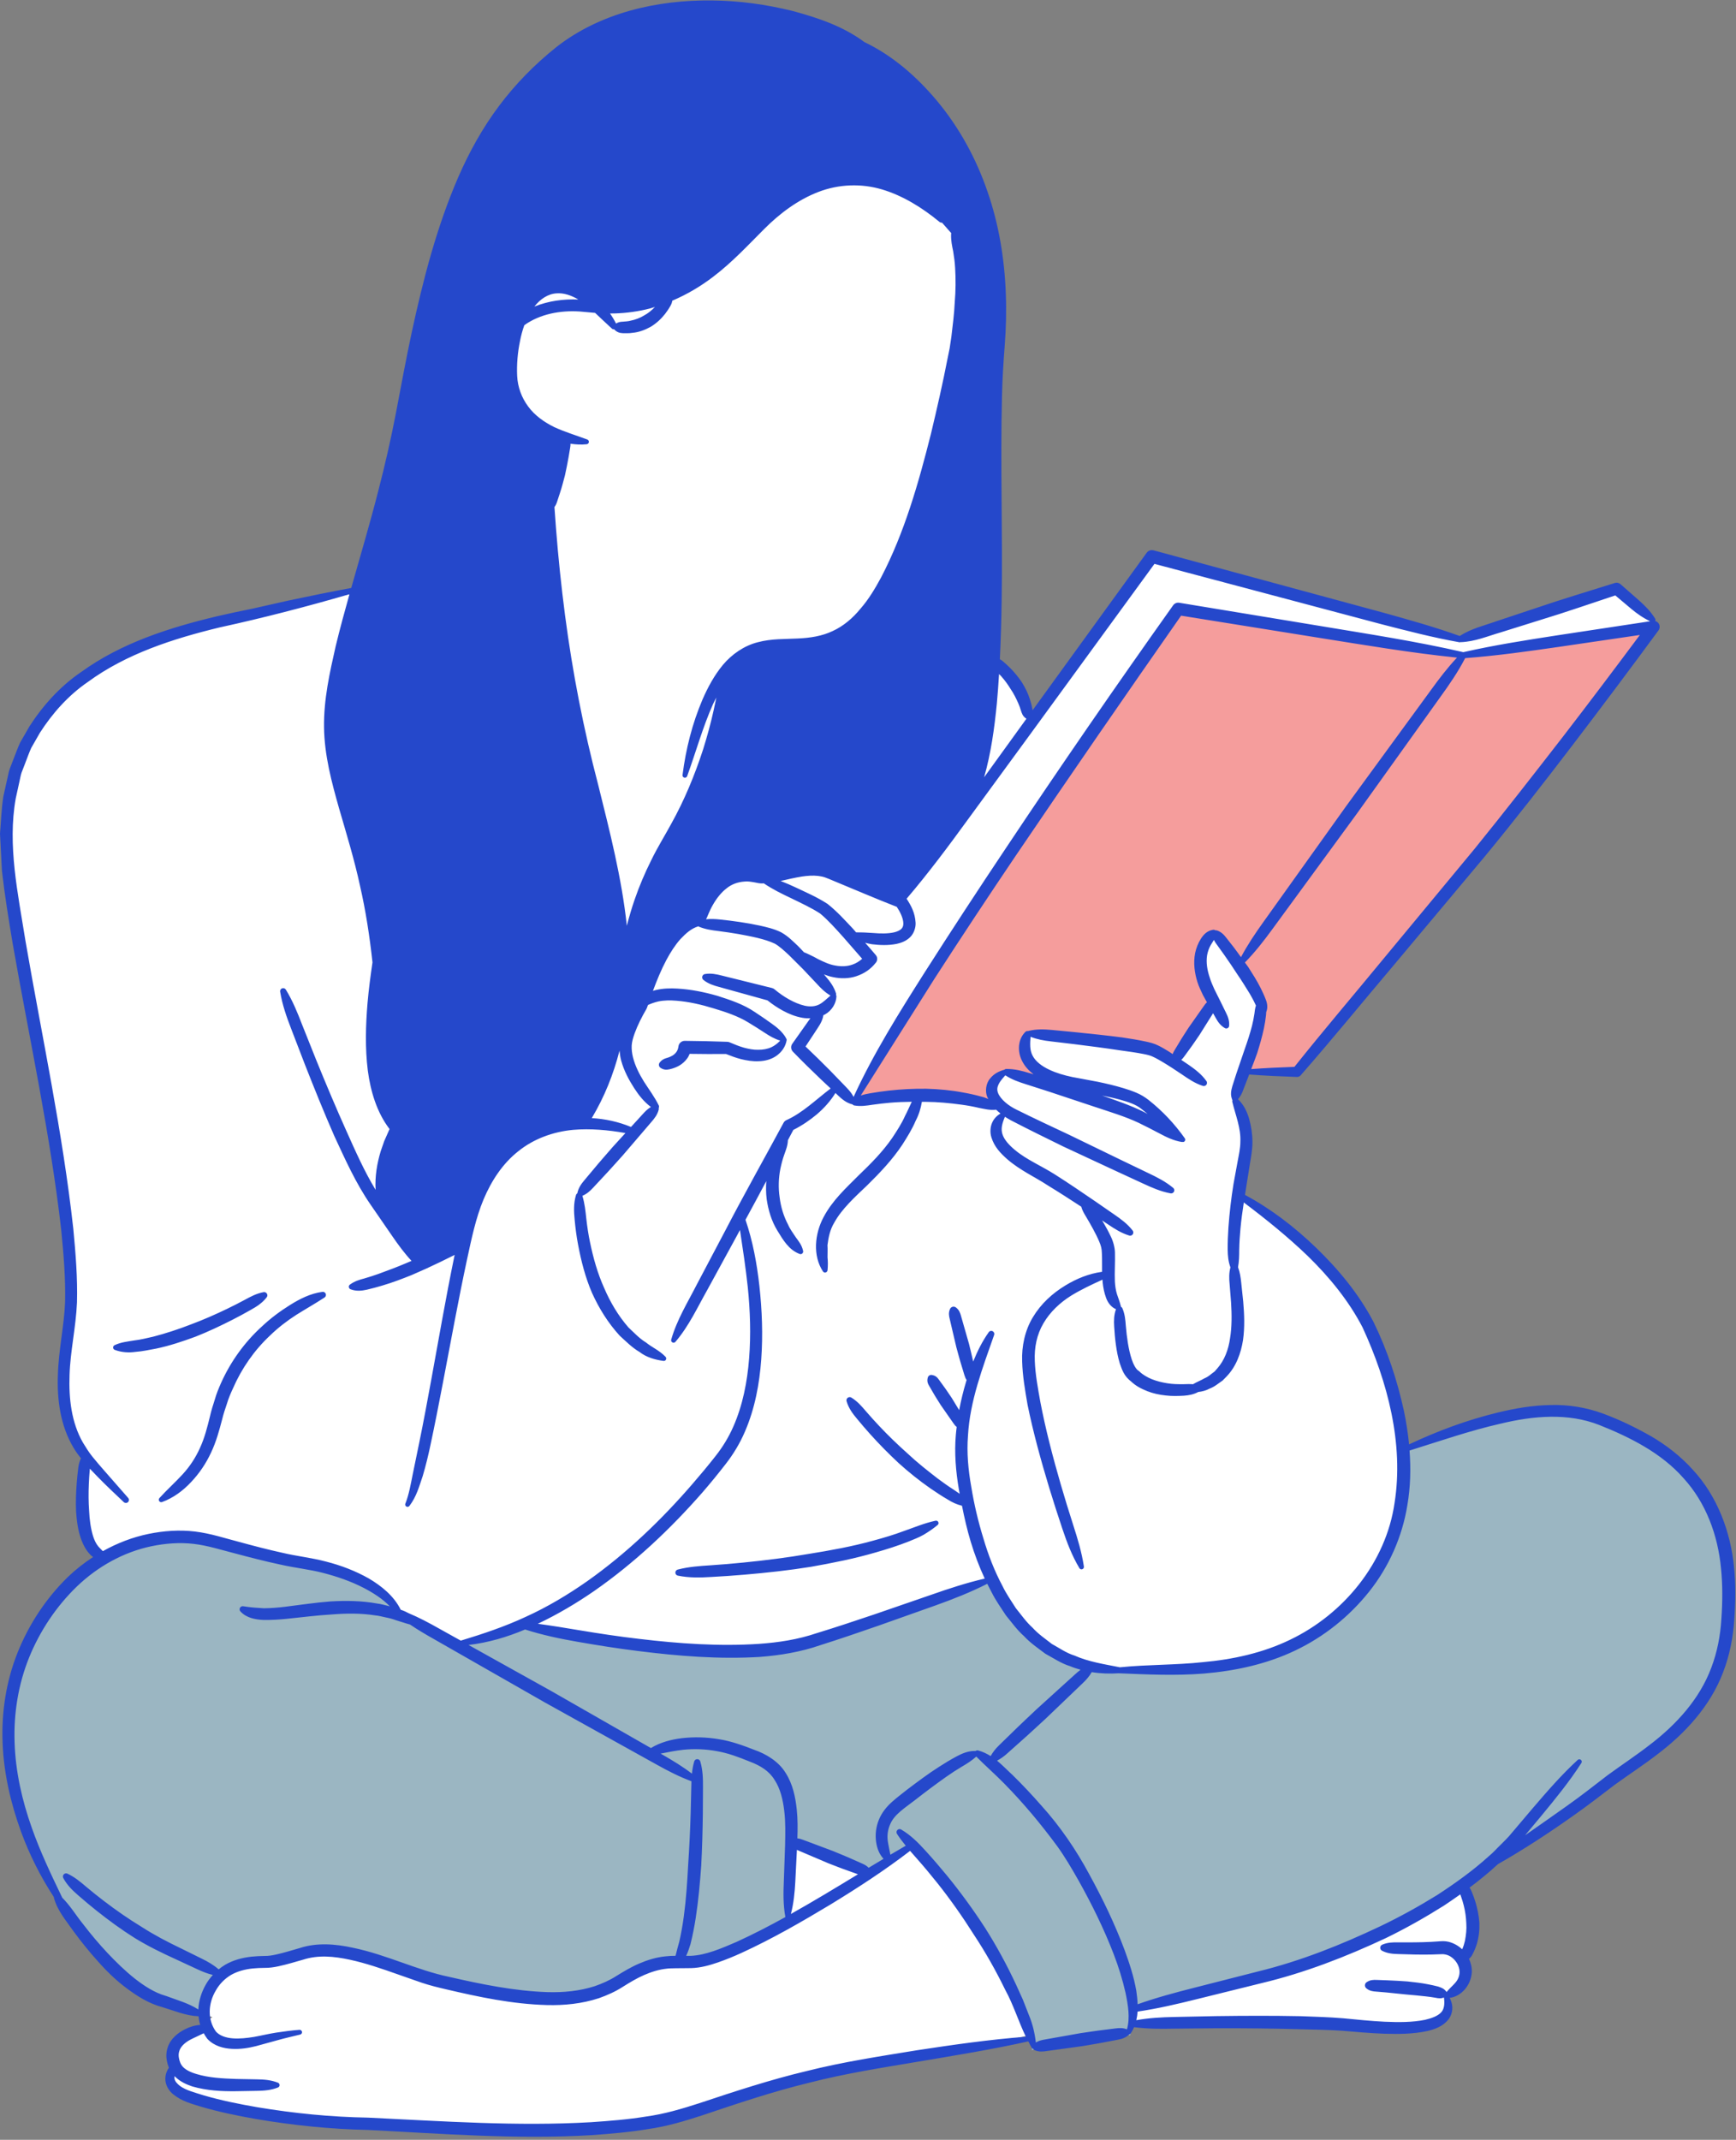
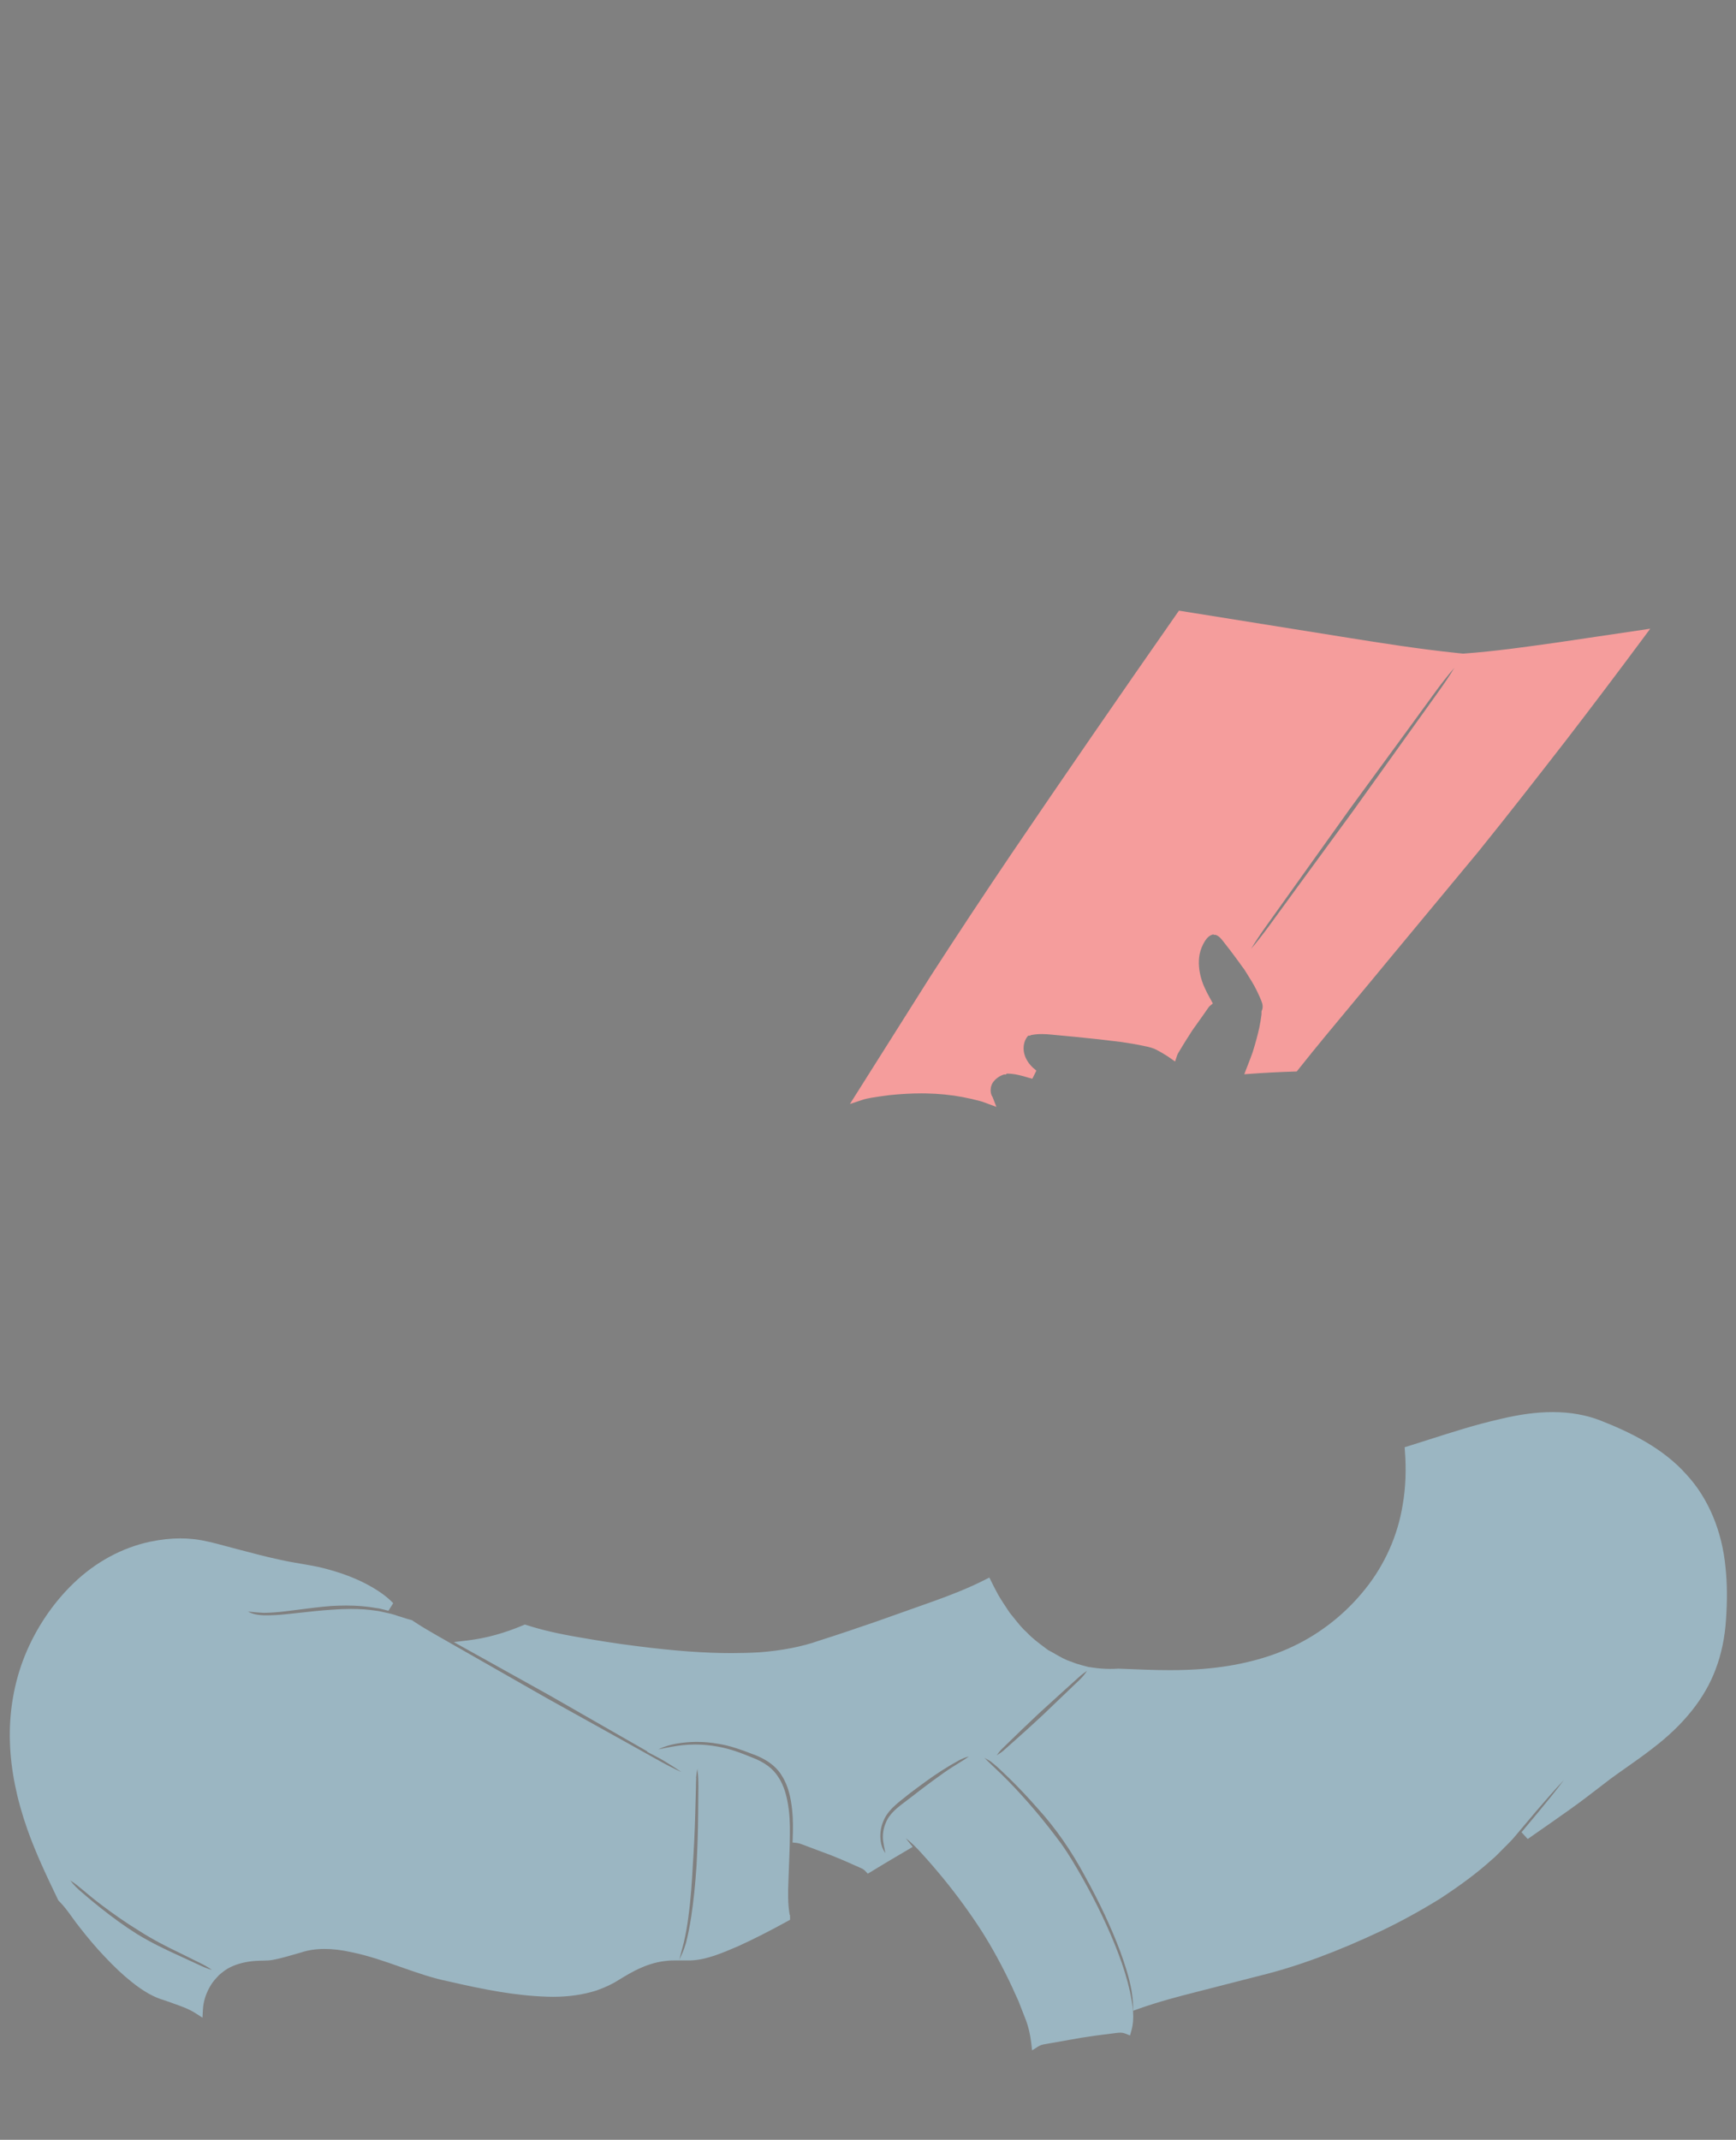
<svg xmlns="http://www.w3.org/2000/svg" fill="#2548cb" height="500.8" id="Layer_3" preserveAspectRatio="xMidYMid meet" version="1.1" viewBox="0.0 -0.1 406.4 500.8" width="406.4" x="0" xml:space="preserve" y="0" zoomAndPan="magnify">
  <rect x="0.0" y="-0.1" width="406.4" height="500.8" fill="#808080" stroke="none" />
  <g id="change1_1">
-     <path d="M125.124,498.644c-9.849,0-19.832-0.555-29.485-1.093 c-3.182-0.178-6.346-0.352-9.507-0.51c-8.439-0.175-17.164-1.031-26.053-2.549 c-3.778-0.672-8.272-1.542-12.766-2.876l-0.816-0.253 c-1.81-0.554-3.508-1.074-5.114-2.374c-0.525-0.419-1.362-1.41-1.319-2.577 c0.011-0.446,0.098-0.833,0.262-1.215l0.567-1.309l-0.374-1.376 c-0.048-0.18-0.09-0.36-0.122-0.539c-0.164-0.825-0.109-1.71,0.14-2.435 c0.368-1.133,1.108-2.044,2.279-2.84l6.907-4.702l-7.959-2.541l-1.335-0.44 c-0.639-0.213-1.267-0.423-1.9-0.617c-3.317-0.885-6.033-2.721-8.047-4.226 c-2.22-1.649-4.351-3.645-6.523-6.107c-1.958-2.173-3.858-4.512-5.673-6.983 c-0.339-0.49-0.707-0.996-1.076-1.502c-1.304-1.787-2.644-3.626-3.256-5.769 l-0.167-0.582l-0.326-0.507c-2.941-4.559-5.389-9.472-7.273-14.603 c-2.562-7.078-3.985-13.934-4.223-20.359c-0.294-7.119,0.869-14.197,3.368-20.484 c2.647-6.62,6.521-12.453,11.51-17.327c1.036-0.992,2.181-1.967,3.373-2.868 l2.962-2.24l-1.963-3.154c-0.307-0.497-0.596-1.088-0.856-1.758 c-0.819-2.124-1.041-4.3-1.203-6.346c-0.085-1.867-0.04-3.884,0.151-6.415 c0.082-1.077,0.191-2.15,0.315-3.221c0.045-0.392,0.098-0.803,0.212-1.232 l0.485-1.847l-1.113-1.554c-0.305-0.428-0.57-0.831-0.811-1.239 c-2.586-4.294-3.754-9.805-3.487-16.41c0.085-2.997,0.477-5.963,0.858-8.831 c0.352-2.668,0.718-5.428,0.821-8.121c0.135-5.795-0.371-11.581-0.904-17.017 c-1.799-15.853-4.806-31.803-7.713-47.228l-0.058-0.318 c-1.235-6.563-2.472-13.133-3.625-19.717c-0.946-5.666-1.855-11.248-2.493-16.882 l-0.437-8.524c0.082-0.984,0.14-1.828,0.199-2.673 c0.127-1.933,0.26-3.927,0.57-5.842l1.11-4.961 c0.09-0.436,0.172-0.84,0.31-1.228l1.333-3.44 c0.315-0.827,0.625-1.641,0.978-2.435l2.226-3.888 c3.246-5.028,7.191-9.198,11.618-12.213c9.766-7.08,21.342-10.482,31.392-12.885 c2.764-0.633,5.535-1.236,8.309-1.783l8.346-1.88 c3.956-0.833,8.518-1.786,13.084-2.648l2.467-0.468l1.937-6.771 c1.579-5.507,3.211-11.205,4.658-16.881c1.667-6.444,3.028-12.473,4.165-18.419 l0.562-2.965c0.988-5.221,1.979-10.462,3.074-15.582 c2.377-11.002,5.522-23.911,10.832-36.175c2.684-6.146,5.84-11.66,9.377-16.376 c3.686-4.927,8.118-9.478,13.179-13.529C142.309,3.205,156.169,1.357,165.811,1.357 l0.829,0.004c6.028,0.05,12.31,0.87,18.658,2.439 c5.424,1.477,11.197,3.353,16.041,6.885l0.291,0.213l0.326,0.158 c5.829,2.838,11.324,7.31,16.335,13.293c5.024,6.015,8.924,13.019,11.595,20.818 c2.491,7.174,3.911,15.079,4.221,23.516c0.154,3.826,0.069,7.855-0.252,11.984 c-0.371,4.753-0.57,8.442-0.649,11.956c-0.217,8.675-0.146,17.417-0.077,25.872 l0.003,0.417c0.056,7.081,0.111,14.403-0.003,21.601 c-0.058,4.249-0.175,8.341-0.347,12.174l-0.09,1.975l1.497,1.29 c0.432,0.371,0.861,0.78,1.285,1.199c0.964,0.967,1.847,2.036,2.597,3.154 c0.315,0.51,0.654,1.11,0.941,1.693l2.975,6.089l27.55-38.023l54.698,14.746 c5.204,1.456,10.62,2.97,15.853,4.8l1.704,0.595l1.584-0.861 c1.63-0.886,3.384-1.453,5.238-2.052c0.843-0.272,1.603-0.519,2.355-0.79 l9.112-3.028c4.163-1.427,8.42-2.745,12.538-4.019 c2.085-0.646,3.945-1.223,5.805-1.811l4.327,3.76 c1.251,1.108,2.56,2.371,3.569,4.004l0.321,0.69l0.511,0.469 c-6.367,8.75-12.917,17.493-20.01,26.797 c-8.095,10.608-14.467,18.69-20.667,26.204l-21.438,25.594 c-2.552,3.013-5.09,6.048-7.623,9.084l-0.236,0.282 c-4.43,5.301-9.011,10.784-13.637,16.063c-2.822-0.098-5.917-0.219-9.035-0.424 l-2.983-0.197l-1.73,4.469c-0.127,0.368-0.201,0.555-0.289,0.738l-1.025,2.125 l1.333,1.946c0.538,0.783,0.962,1.714,1.293,2.846 c0.477,1.68,0.726,3.385,0.729,5.036c0.016,1.436-0.228,2.883-0.442,4.159 l-1.431,8.949l2.432,1.399c5.026,2.889,9.97,6.657,14.695,11.196 c5.824,5.617,10.153,11.2,13.235,17.061c3.042,6.24,5.352,12.978,7.006,20.487 c0.284,1.374,0.535,2.786,0.745,4.177l0.79,5.249l4.862-2.124 c5.885-2.567,11.536-4.491,17.275-5.879c4.441-1.081,8.354-1.64,11.968-1.709 l0.954-0.013c3.712,0,7.49,0.674,10.93,1.95 c3.582,1.333,7.077,2.983,10.991,5.191c3.63,2.117,6.817,4.666,9.422,7.551 c5.185,5.593,8.484,13.394,9.321,22.006c0.374,3.629,0.389,7.477,0.053,12.132 c-0.273,4.267-1.115,8.244-2.509,11.854c-2.583,6.856-7.626,13.13-15.005,18.681 c-1.992,1.534-4.075,2.979-6.086,4.377c-1.28,0.889-2.546,1.769-3.786,2.664 l-1.847,1.41c-2.557,1.957-5.204,3.98-7.864,5.837 c-6.139,4.349-11.788,7.986-17.294,11.134l-0.408,0.232l-0.342,0.319 c-1.38,1.278-2.904,2.565-4.597,3.89l-2.366,1.851l1.07,2.805 c0.18,0.473,0.347,0.972,0.501,1.477c0.469,1.546,0.76,3.068,0.869,4.543 c0.056,1.58-0.122,3.104-0.546,4.503c-0.201,0.609-0.456,1.334-0.824,2.01 l-0.125,0.249l-0.84,1.453l0.387,1.71c0.135,0.503,0.191,1.023,0.172,1.543 c-0.103,1.673-1.113,3.361-2.567,4.204l-2.332,1.351l0.326,2.632 c0.066,0.666-0.154,1.44-0.572,2.019c-0.959,1.232-2.316,1.791-4.163,2.259 c-2.051,0.445-4.218,0.648-7.114,0.648c-0.896,0-1.791-0.02-2.681-0.045 c-2.65-0.09-5.339-0.315-7.938-0.534l-1.868-0.156 c-2.74-0.188-5.561-0.254-8.288-0.319l-1.558-0.038 c-5.564-0.156-11.298-0.232-17.519-0.232l-2.162,0.003l-9.851,0.093 c-0.922,0.02-1.826,0.034-2.732,0.034c-1.812,0-3.389-0.06-4.82-0.184 l-2.56-0.221l-1.123,1.913l-0.148,0.079l-0.305,0.249 c-0.548,0.446-1.057,0.607-1.807,0.746l-2.758,0.526 c-1.232,0.249-2.459,0.453-3.683,0.658l-1.802,0.305l-8.306,1.147 c-0.376,0.057-0.718,0.105-1.07,0.105c-0.342,0-0.633-0.048-0.919-0.154 l-0.143-0.131l-0.154-0.101l-1.444-2.101l-2.663,0.57 c-6.857,1.468-13.799,2.632-20.51,3.758l-6.03,1.012 c-7.49,1.249-15.24,2.541-22.749,4.471c-8.765,2.125-17.41,5.044-25.036,7.619 c-3.996,1.313-8.32,2.619-12.649,3.222c-4.348,0.733-8.656,1.082-13.062,1.404 C134.246,498.518,129.874,498.644,125.124,498.644z" fill="#ffffff" />
-   </g>
+     </g>
  <g id="change2_1">
    <path d="M403.958,366.868c-0.771-8.516-3.993-16.249-9.056-21.754 c-5.699-6.484-13.759-10.204-20.14-12.719c-3.373-1.333-7.164-2.008-11.274-2.008 c-3.76,0-7.832,0.544-12.427,1.661c-5.588,1.265-11.147,3.044-16.523,4.765 c-1.624,0.521-5.713,1.808-5.713,1.808l0.066,0.862 c0.337,4.393,0.17,8.603-0.506,12.525c-1.142,7.195-4.17,14.027-8.76,19.763 c-4.552,5.724-10.405,10.374-16.926,13.451c-5.983,2.848-13.049,4.621-21.001,5.27 c-2.408,0.196-4.971,0.291-7.832,0.291c-3.611,0-7.273-0.154-10.816-0.301 l-1.251-0.045c-0.617,0.04-1.237,0.06-1.86,0.06 c-1.415,0-2.827-0.107-4.197-0.321l-0.742-0.114l-0.018,0.032l-1.731-0.462 c-0.76-0.203-1.561-0.436-2.414-0.807c-1.346-0.401-2.575-1.11-3.879-1.859 c-0.572-0.33-1.147-0.661-1.579-0.868l-0.975-0.733 c-1.354-1.012-2.756-2.059-3.956-3.341c-1.168-1.035-2.138-2.253-3.161-3.543 l-0.909-1.121l-0.774-1.171c-0.933-1.402-1.812-2.725-2.554-4.223 c-0.236-0.417-0.445-0.847-0.657-1.281l-0.782-1.573l-0.972,0.493 c-4.215,2.136-8.473,3.751-12.082,5.046l-13.367,4.745 c-4.467,1.542-8.937,3.059-13.492,4.506c-4.004,1.408-8.693,2.32-13.921,2.708 c-2.096,0.125-4.282,0.188-6.497,0.188c-6.34,0-13.28-0.506-21.851-1.592 c-5.106-0.616-10.177-1.465-14.03-2.137c-4.859-0.827-8.717-1.729-12.138-2.838 l-0.384-0.125l-0.374,0.158c-4.401,1.861-8.757,3.059-12.943,3.557l-3.317,0.393 l22.275,12.397l23.067,13.212l-0.158,0.032l3.187,1.675 c1.601,0.931,3.264,1.979,4.909,3.107c-1.878-0.847-3.631-1.777-5.166-2.633 l-8.762-4.885l-17.516-9.733l-26.101-14.896c-1.743-0.999-3.603-2.089-5.387-3.295 l-0.162-0.109l-0.188-0.046c-0.599-0.146-1.174-0.334-1.746-0.521 c-0.48-0.156-0.959-0.313-1.354-0.416c-0.805-0.305-1.664-0.543-2.615-0.727 l-0.758-0.17c-0.599-0.138-1.2-0.276-1.757-0.329 c-1.831-0.282-3.749-0.42-5.869-0.42c-1.439,0-2.949,0.064-4.594,0.193 c-2.324,0.146-4.645,0.403-7,0.662c-1.153,0.127-2.31,0.256-3.492,0.372 c-1.664,0.179-3.275,0.27-4.785,0.27l-0.506-0.003 c-1.168-0.053-2.562-0.211-3.699-0.876c1.113,0.138,2.175,0.207,3.285,0.278 l0.44,0.025c1.608-0.025,3.362-0.156,5.209-0.387 c1.07-0.127,2.149-0.266,3.235-0.407c2.374-0.307,4.83-0.624,7.257-0.808 c1.174-0.072,2.353-0.113,3.54-0.113c2.562,0,4.87,0.191,7.119,0.595 c0.649,0.076,1.285,0.242,1.918,0.405l0.861,0.228l1.118-1.783 c-1.553-1.626-3.59-3.072-6.417-4.553c-2.798-1.451-5.97-2.624-9.695-3.588 c-1.81-0.472-3.731-0.796-5.588-1.11c-1.542-0.262-3.103-0.526-4.663-0.881 c-3.288-0.699-6.409-1.517-10.164-2.516c-0.911-0.228-1.82-0.476-2.729-0.722 c-2.43-0.661-4.939-1.343-7.366-1.61c-1.033-0.119-2.106-0.179-3.193-0.179 c-2.247,0-4.621,0.257-7.061,0.766c-6.568,1.391-12.766,4.743-17.917,9.694 c-4.891,4.699-8.852,10.589-11.459,17.037c-2.525,6.266-3.725,13.288-3.468,20.3 c0.201,6.375,1.571,13.204,4.075,20.297c1.958,5.526,4.412,10.728,7.18,16.47 l0.082,0.17l0.135,0.132c1.168,1.153,2.109,2.455,3.103,3.833 c0.543,0.754,1.086,1.505,1.659,2.219c2.053,2.638,3.951,4.865,5.789,6.804 c2.348,2.505,4.401,4.437,6.46,6.072c2.756,2.218,5.259,3.623,7.541,4.259 l0.276,0.105h0.045c0.609,0.23,1.221,0.445,1.836,0.66 c1.892,0.662,3.678,1.286,5.318,2.342l1.574,1.011l0.098-1.867 c0.095-1.804,0.646-3.637,1.603-5.314c0.397-0.723,0.896-1.407,1.529-2.092 l0.636-0.69l0.617-0.515c0.445-0.37,0.89-0.692,1.37-0.979 c1.59-0.919,3.468-1.494,5.728-1.758c1.002-0.106,2.003-0.132,3.185-0.154 c0.986,0,1.788-0.162,2.663-0.356c1.492-0.333,3.018-0.774,4.568-1.223l1.126-0.325 c1.63-0.541,3.468-0.813,5.463-0.813c1.926,0,4.049,0.256,6.322,0.766 c3.972,0.809,7.8,2.157,11.499,3.46c3.609,1.27,7.339,2.585,11.075,3.342 c8.638,1.998,15.887,3.376,23.187,3.609c0.485,0.017,0.97,0.025,1.452,0.025 c3.611,0,6.998-0.49,10.103-1.472c2.154-0.774,3.813-1.559,5.193-2.456 c1.489-0.913,3.341-2.047,5.246-2.864c1.961-0.869,3.895-1.404,5.781-1.598 c0.766-0.102,1.531-0.127,2.297-0.127h0.808h0.029h2.766h0.021 c3.641-0.142,7.366-1.746,11.096-3.352c3.519-1.602,7.289-3.512,11.526-5.844 l0.562-0.31v-0.641l-0.016-0.47l-0.082-0.086 c-0.442-2.622-0.389-5.193-0.286-7.816l0.302-8.346l0.008-0.482 c0.053-2.571,0.109-5.229-0.209-7.814c-0.421-3.382-1.192-5.824-2.401-7.648 c-1.282-2.1-3.317-3.614-6.375-4.753c-2.504-1.02-4.989-1.978-7.861-2.476 c-1.733-0.326-3.513-0.49-5.289-0.49c-0.986,0-1.969,0.05-2.952,0.152 c-1.754,0.189-3.497,0.538-5.36,0.91l-0.311,0.062 c1.598-0.76,3.442-1.271,5.618-1.53c1.131-0.136,2.281-0.207,3.418-0.207 c1.661,0,3.336,0.15,4.997,0.448c2.684,0.408,5.44,1.398,8.057,2.42 c1.781,0.619,5.029,2.083,6.77,4.964c1.648,2.548,2.157,5.401,2.464,8.098 c0.244,2.283,0.207,4.522,0.13,6.601l-0.037,1.013l1.007,0.106 c0.374,0.038,0.726,0.132,1.171,0.317l6.915,2.593l0.946,0.385 c1.187,0.484,2.379,0.968,3.582,1.527l2.295,1.021 c0.469,0.188,0.821,0.413,1.102,0.713l0.601,0.639l4.515-2.732l5.993-3.54 c0,0-1.357-1.672-1.645-2.048c1.468,1.118,2.718,2.424,3.871,3.707 c1.627,1.782,3.285,3.703,4.928,5.709c3.142,3.837,6.131,7.93,8.879,12.159 c2.581,4.054,5.005,8.495,7.199,13.186l1.55,3.419l1.396,3.586 c0.768,1.804,1.298,3.887,1.574,6.188l0.207,1.714l1.455-0.93 c0.519-0.33,1.123-0.457,1.722-0.55l8.275-1.461l1.365-0.204 c1.378-0.208,2.758-0.416,4.147-0.579l2.795-0.354 c0.284-0.036,0.564-0.062,0.851-0.062c0.442,0,0.821,0.068,1.192,0.213 l1.118,0.443l0.323-1.159c0.816-2.912,0.31-5.959-0.336-9.105 c-0.67-2.977-1.619-6.06-2.816-9.158c-2.138-5.576-4.846-11.267-8.288-17.404 c-1.537-2.704-3.198-5.563-5.093-8.195c-1.969-2.654-3.972-5.191-5.956-7.541 c-2.061-2.443-4.242-4.845-6.484-7.141c-1.089-1.118-2.242-2.2-3.381-3.271 c-0.714-0.67-1.385-1.333-2.067-1.998c0.325,0.168,0.65,0.341,0.909,0.498 l0.546,0.33l0.823,0.669c0.869,0.706,1.675,1.486,2.477,2.265 c0.384,0.371,0.768,0.742,1.139,1.088c2.167,2.118,4.34,4.423,6.656,7.062 c4.117,4.525,7.835,9.864,11.057,15.883c3.397,6.146,6.081,11.885,8.206,17.532 c1.052,2.925,2.104,6.079,2.663,9.3c0.191,1.203,0.289,2.174,0.313,3.058 l0.034,1.496l1.412-0.499c4.496-1.592,9.186-2.823,13.229-3.851l14.909-3.822 c8.81-2.154,18.221-5.63,28.783-10.63c4.406-2.113,8.932-4.596,13.473-7.396 c5.05-3.303,8.937-6.233,12.188-9.181c0.684-0.551,1.296-1.176,1.905-1.804 c0.281-0.291,0.564-0.583,0.869-0.878l0.506-0.502 c0.747-0.742,1.486-1.477,2.159-2.305l4.96-5.879 c2.287-2.659,4.348-5.032,6.439-7.237c-1.876,2.517-3.895,4.984-6.06,7.598 l-3.855,4.613l1.455,1.584l2.904-2.026c2.279-1.588,4.549-3.169,6.812-4.785 c2.493-1.757,4.793-3.528,7.228-5.404l2.446-1.879 c1.221-0.892,2.451-1.757,3.672-2.616c2.048-1.441,4.165-2.933,6.139-4.476 c7.297-5.538,12.276-11.781,14.793-18.55c1.351-3.549,2.167-7.49,2.43-11.707 C404.371,374.415,404.337,370.485,403.958,366.868z M46.549,459.748l-4.891-2.255 c-2.507-1.137-6.227-2.887-9.581-4.949c-2.817-1.778-5.689-3.842-8.778-6.309 c-1.425-1.13-2.801-2.287-4.17-3.47c-0.893-0.77-1.873-1.66-2.676-2.76 c1.084,0.661,2.051,1.475,3.06,2.322c1.37,1.153,2.769,2.304,4.192,3.37 c2.983,2.265,5.962,4.312,8.831,6.07c3.304,2.132,6.619,3.796,9.414,5.135 l4.833,2.39c0.896,0.439,1.9,0.966,2.843,1.653 C48.499,460.644,47.453,460.179,46.549,459.748z M159.655,457.19l-0.632,1.387 l0.478-1.844c0.188-0.738,0.374-1.474,0.599-2.268 c0.458-2,0.811-4.001,1.049-5.928c0.562-4.095,0.832-8.24,1.039-12.093 c0.268-3.957,0.461-8.035,0.57-12.119l0.167-6.106 c0-0.469-0.003-0.911,0.024-1.38l0.042-0.802l-0.04-0.015l0.101-0.882 c0.05-0.444,0.111-0.86,0.178-1.249c0.238,1.355,0.262,2.754,0.262,4.345 l-0.053,6.106c-0.026,3.863-0.154,7.954-0.379,12.146 c-0.31,4.671-0.71,8.521-1.264,12.111c-0.374,2.367-0.755,4.275-1.19,5.97 C160.31,455.578,160,456.436,159.655,457.19z M253.61,391.56l0.872-0.63 c-0.54,0.872-1.203,1.593-1.741,2.111l-8.775,8.397l-1.327,1.22 c-1.534,1.414-3.076,2.832-4.658,4.223l-3.007,2.681 c-0.505,0.445-1.074,0.807-1.647,1.157c0.348-0.509,0.747-1.016,1.276-1.544 l2.912-2.828c1.198-1.18,2.416-2.33,3.635-3.482l2.191-2.077l5.991-5.449 l3.028-2.728C252.759,392.236,253.159,391.884,253.61,391.56z M206.749,426.235 c0.514-1.329,1.439-2.594,2.761-3.77c0.813-0.747,1.563-1.333,2.318-1.925 c0.408-0.322,0.821-0.647,1.206-0.963l0.75-0.56 c2.159-1.61,4.393-3.275,6.703-4.743c1.282-0.827,2.591-1.6,3.937-2.34 c0.697-0.371,1.492-0.73,2.381-0.946c-0.713,0.526-1.437,1.004-2.15,1.419 c-1.272,0.774-2.541,1.575-3.781,2.457c-2.61,1.856-4.994,3.633-7.289,5.433 c-0.466,0.368-0.935,0.719-1.394,1.062c-2.032,1.522-3.953,2.958-4.817,5.131 c-0.594,1.347-0.811,2.84-0.623,4.319c0.09,0.714,0.238,1.44,0.395,2.193 l0.122,0.611c-0.542-0.77-0.941-1.659-1.084-2.76 C205.943,429.329,206.139,427.699,206.749,426.235z" fill="#9bb6c2" />
  </g>
  <g id="change3_1">
    <path d="M364.876,150.222l-1.2,0.168c-6.78,0.956-13.791,1.943-20.76,2.455 l-0.412,0.031l-1.323-0.137c-9.025-0.933-18.131-2.386-26.938-3.793l-38.247-6.129 L275.606,143.375c-13.492,19.312-26.52,38.22-38.724,56.203 c-6.473,9.572-12.885,19.272-19.066,28.843l-18.852,29.865l2.885-0.962 c0.681-0.227,1.415-0.376,2.117-0.501c1.399-0.24,2.798-0.424,4.242-0.616 c2.697-0.277,5.151-0.412,7.498-0.412l1.105,0.011 c2.968,0.056,5.837,0.342,8.529,0.851c1.412,0.265,2.798,0.584,4.2,0.963 c0.376,0.094,0.737,0.234,1.097,0.371l2.623,0.971l-0.872-2.246 c-0.072-0.18-0.162-0.314-0.238-0.432c-0.45-0.998-0.249-2.487,0.48-3.295 c0.657-0.813,1.521-1.343,2.464-1.632l0.315,0.048l0.297-0.24 c1.762,0,3.402,0.454,5.09,0.966l0.869,0.244l0.954-1.906 c-1.094-0.841-1.873-1.739-2.382-2.758c-0.962-1.856-0.766-4.086,0.464-5.416 l0.445-0.013l0.109-0.103c0.824-0.179,1.693-0.266,2.644-0.266 c0.766,0,1.524,0.056,2.297,0.135l5.453,0.514 c3.654,0.352,7.302,0.758,10.908,1.216c1.478,0.216,3.431,0.521,5.471,0.97 c1.055,0.192,1.953,0.47,2.655,0.819c0.866,0.448,1.656,0.922,2.411,1.391 c0.276,0.175,0.527,0.351,0.8,0.542l1.192,0.833l0.461-1.379 c0.072-0.221,0.164-0.419,0.302-0.649l1.094-1.8 c0.389-0.661,0.805-1.306,1.224-1.953c0.331-0.515,0.665-1.033,0.949-1.498 l2.422-3.399l1.216-1.745c0.127-0.201,0.286-0.428,0.48-0.587l0.694-0.568 l-1.335-2.465c-0.48-0.963-0.935-1.908-1.237-2.885 c-0.715-2.235-0.888-4.335-0.514-6.229c0.217-1.035,0.628-2.057,1.184-2.953 c0.617-0.978,1.224-1.472,2-1.628l0.156,0.098h0.382 c0.758,0.253,1.216,0.784,1.738,1.455l1.712,2.198 c0.384,0.495,0.755,1.004,1.123,1.506l1.035,1.4l0.383,0.549 c0,0,0.641,0.858,0.731,0.986l0.427,0.677c0.877,1.388,1.704,2.699,2.414,4.117 l0.297,0.625c0.302,0.628,0.604,1.26,0.877,1.994 c0.339,0.811,0.379,1.539,0.111,2.167l-0.087,0.203v0.221 c0,0.182,0.003,0.384-0.016,0.567c-0.132,1.029-0.291,2.032-0.501,3.031 c-0.366,1.688-0.851,3.483-1.563,5.777c-0.352,0.995-0.726,1.953-1.1,2.92 l-0.864,2.234l1.709-0.125c3.172-0.231,6.468-0.399,10.076-0.513l0.503-0.016 l0.313-0.395c4.329-5.453,8.871-10.9,13.264-16.17 c2.546-3.055,5.095-6.11,7.612-9.18l21.308-25.677 c7.159-8.858,14.316-18.072,20.635-26.203c5.901-7.664,11.974-15.703,18.054-23.891 l1.563-2.105L364.876,150.222z M296.589,216.391l19.448-27.23l13.187-18.017 l6.568-9.01c1.404-1.94,2.975-3.959,4.676-5.937 c-1.219,2.021-2.599,4.034-4.212,6.269l-19.477,27.205l-13.184,18.016l-6.563,9.003 c-1.456,1.969-2.791,3.691-4.156,5.29 C293.91,220.261,295.112,218.444,296.589,216.391z" fill="#f59d9c" />
  </g>
  <g id="change4_1">
-     <path d="M232.598,92.605c-0.18,8.74-0.064,17.604,0.048,26.175 c0.093,7.123,0.188,14.488,0.117,21.727c-0.125,13.686-0.718,29.793-4.178,45.479 l-0.048,0.217l-3.142,4.388c-4.147,5.675-8.958,12.412-13.251,19.415l-0.488,0.798 l-0.861-0.366c-3.754-1.591-7.554-3.089-11.354-4.589l-3.736-1.478 c-0.731-0.303-1.245-0.519-1.916-0.735c-0.623-0.216-1.288-0.354-2.112-0.441 c-0.405-0.042-0.808-0.061-1.2-0.061c-1.057,0-2.067,0.13-3.002,0.27 c-2.936,0.495-5.214,1.33-7.157,2.626l-0.376,0.25l-0.776-0.159l-0.612-0.327 c-0.477-0.499-0.983-0.816-1.505-0.943c-0.872-0.211-1.693-0.411-2.53-0.411 c0,0-0.344,0.008-0.347,0.008c-1.99,0-3.868,0.666-5.339,1.828 c-1.341,1.122-2.448,2.552-3.455,4.48c-0.44,0.853-0.805,1.713-1.142,2.598 c-0.244,0.658-0.392,1.229-0.318,1.837l0.178,1.416l-1.41-0.207 c-0.135-0.02-0.273-0.029-0.411-0.029c-0.541,0-1.139,0.14-1.728,0.405 c-0.829,0.374-1.645,0.984-2.422,1.814c-1.251,1.366-2.406,2.994-3.622,5.116 c-1.841,3.293-3.439,6.995-4.875,11.308c-0.824,1.474-1.502,2.883-2.228,4.629 l-2.075-0.583c0.623-3.958,0.911-8.153,0.882-12.821l0.665-3.165l0.639-2.937 c0.646-2.925,1.563-6.029,2.724-9.225c1.002-2.82,2.3-5.787,3.855-8.809 c0.914-1.847,1.932-3.57,3.01-5.395c0.583-0.988,1.176-1.989,1.757-3.023 c2.87-5.242,5.299-11.098,7.424-17.89c0.925-3.035,1.741-6.199,2.416-9.397 c0.684-3.14,0.97-5.73,0.901-8.155l-0.011-0.37l0.419-0.599 c0.162-0.25,0.331-0.499,0.522-0.711c2.091-2.431,4.563-4.018,7.331-4.696 c2.21-0.586,4.557-0.635,7.043-0.686c0.623-0.013,1.253-0.026,1.884-0.049 c3.611-0.127,6.534-0.742,8.937-1.877c2.589-1.154,4.994-3.046,7.175-5.633 c2.136-2.44,3.77-5.216,5.09-7.611c2.612-5,4.915-10.654,6.833-16.785 c1.95-5.927,3.474-11.891,4.867-17.493c1.224-5.315,2.631-11.522,3.784-17.682 c0.278-1.102,0.437-2.03,0.596-2.952c0.125-0.729,0.252-1.456,0.416-2.167 c0.291-1.66,0.538-3.454,0.739-5.426c0.249-1.871,0.501-3.77,0.692-5.65 l-0.307,0.321l-0.09-2.59c-0.026-1.04-0.082-2.052-0.162-3.092 c-0.101-1.304-0.299-2.642-0.604-4.092c-0.278-1.309-0.591-2.471-1.606-3.418 l-3.005-3.414c-3.264-4.223-7.806-7.294-13.174-8.93 c-2.316-0.71-4.748-1.069-7.228-1.069c-3.007,0-6.036,0.548-8.757,1.586 c-4.637,1.753-9.146,4.783-13.404,9.009l-1.497,1.492 c-3.397,3.393-6.605,6.597-10.272,9.425c-4.528,3.516-9.268,5.954-14.083,7.241 c-2.562,0.67-5.204,1.065-7.859,1.176c-0.435,0.02-0.864,0.029-1.293,0.029 c-0.779,0-1.547-0.03-2.326-0.085l-0.405-0.028l-0.286-0.285 c-0.435-0.432-0.864-0.84-1.346-1.221c-2.655-2.097-5.116-3.117-7.527-3.117 l-0.474,0.013c-3.246,0.127-5.864,2.422-7.239,4.528 c-0.776,1.179-1.433,2.454-1.961,3.792l-0.082,0.212l-0.162,0.16 c-2.814,2.477-4.462,5.442-5.429,8.183c0.67-1.416,1.449-2.817,2.369-4.102 l1.953,0.809c-0.453,2.718-0.596,5.142-0.448,7.624 c0.178,2.896,1.264,5.756,3.055,8.052c1.574,2.097,3.866,3.858,6.823,5.249 c0.723,0.323,1.489,0.604,2.284,0.833l1.256,0.363l-0.588,1.168 c-0.066,0.131-0.111,0.323-0.156,0.527l-0.514,2.312 c-0.302,1.4-0.66,2.805-1.047,4.181l-0.069,0.307l-2.138-0.164 c-0.042-0.538-0.082-1.072-0.125-1.603c-0.072,5.122,0.209,10.083,0.527,14.467 c0.469,6.554,1.142,13.39,1.998,20.32c1.685,13.561,4.253,27.051,7.628,40.099 l0.596,2.35c3.111,12.219,6.327,24.854,6.815,37.602 c0.289,7.045-0.305,13.841-1.762,20.198c-1.431,6.42-3.749,12.533-5.829,17.666 l-0.276,0.677c0,0-0.787,0-0.816,0c-0.946,0-1.894,0.001-2.84,0.078 c-5.159,0.437-10.06,2.301-13.794,5.25c-0.877,0.688-1.741,1.476-2.716,2.481 l-1.818,1.873l-0.048-2.609c-0.026-1.59,0.066-3.121,0.284-4.551 c0.371-2.708,1.158-5.577,2.477-9.017l0.556-1.53 c0.88-2.41,1.791-4.902,2.472-7.452c0.44-1.594,0.779-3.158,1.007-4.657 c0.217-1.313,0.262-2.418,0.135-3.403c-0.249,0.779-0.392,1.571-0.541,2.397 l-0.17,0.918c-0.249,1.52-0.615,3.067-1.086,4.565 c-0.689,2.345-1.563,4.592-2.488,6.97l-0.737,1.909 c-0.975,2.684-2.022,5.891-2.348,9.215c-0.156,1.6-0.183,3.211-0.079,4.788 c0.058,0.925,0.175,1.651,0.363,2.284l0.156,0.515l-0.318,0.435 c-1.5,2.06-2.801,4.355-3.868,6.82c-1.566,3.684-2.536,7.513-3.278,10.771 l-0.143,0.637l-0.633,0.17c-0.591,0.159-1.206,0.397-1.831,0.71l-3.288,1.508 c-0.848,0.371-1.69,0.713-2.53,1.053l-2.403,0.991l-0.437-0.946 c-1.158-2.488-2.607-4.736-3.741-6.416l-2.509-3.776l-0.045-0.154 c-0.594-1.974-0.946-3.753-1.073-5.44c-0.254-2.752,0.14-5.756,1.211-9.172 l0.805-2.17c0,0,1.402-3.093,1.637-3.607c0.435-0.938,0.882-1.9,1.245-2.838 c1.147-2.893,2.157-5.923,3.005-9.01c1.407-5.324,2.57-11.033,3.773-18.497 c0.458-3.104,0.917-6.208,1.269-9.337c0.265-2.048,0.514-4.365,0.509-6.767 c-0.458,2.179-0.771,4.408-1.068,6.677c-0.411,3.133-0.872,6.238-1.391,9.317 c-1.174,7.007-2.477,13.017-3.988,18.375c-0.71,2.822-1.624,5.751-2.793,8.925 l-0.835,1.983l-0.964,2.226l-1.017-2.203c-1.749-3.786-2.856-8.039-3.299-12.641 c-0.506-4.474-0.49-9.38,0.056-15.423c0.935-10.047,3.047-20.147,5.093-29.917 l0.135-0.649c1.939-9.254,3.336-19.327,4.268-30.795 c0.466-5.56,0.766-10.635,0.919-15.521c0.146-3.996,0.244-7.924-0.058-11.844 c-0.191,2.699-0.284,5.418-0.376,8.076c-0.042,1.247-0.085,2.493-0.138,3.739 c-0.215,5.135-0.575,10.348-1.062,15.496c-0.798,9.434-2.223,19.472-4.356,30.677 c-1.012,5.016-2.059,10.19-2.952,15.366l-2.154-0.109 c-0.299-4.253-0.824-8.439-1.558-12.442c-1.131-6.079-2.832-12.103-4.478-17.928 l-0.111-0.395c-1.818-6.503-3.325-12.378-3.378-18.464 c-0.079-5.963,1.195-11.939,2.742-18.57c1.637-6.727,3.609-13.506,5.516-20.06 c1.553-5.343,3.161-10.869,4.584-16.351c1.725-6.609,3.103-12.639,4.215-18.435 l0.355-1.853c1.052-5.478,2.141-11.143,3.341-16.678 c2.52-11.262,5.638-24.261,10.752-36.095c2.591-6.042,5.702-11.53,9.242-16.304 c3.699-4.948,8.079-9.478,13.025-13.467c11.202-8.813,25.036-10.661,34.67-10.661 l0.668,0.003c6.359,0.054,12.639,0.794,18.658,2.198 c3.315,0.741,6.285,1.578,9.067,2.557c2.194,0.808,3.834,1.501,5.334,2.25 l0.366,0.183l0.122,0.297c6.619,3.924,12.758,9.215,17.879,15.372 c4.979,6.007,8.831,12.998,11.452,20.777c2.443,7.164,3.813,15.039,4.072,23.404 c0.154,3.716,0.056,7.622-0.302,11.926 C232.882,85.368,232.667,89.175,232.598,92.605z" fill="#2548cb" />
-   </g>
+     </g>
  <g id="change5_1">
-     <path d="M36.531,315.534c-1.591,0.288-3.168,0.642-4.797,0.761 c-1.603,0.225-3.284,0.134-4.876-0.472c-0.307-0.117-0.46-0.46-0.344-0.766 c0.058-0.151,0.17-0.265,0.306-0.328l0.056-0.026 c1.549-0.709,3.015-0.821,4.524-1.082c1.504-0.163,2.993-0.561,4.48-0.886 c2.961-0.771,5.888-1.731,8.764-2.848c2.893-1.076,5.734-2.323,8.528-3.669 c1.398-0.671,2.781-1.378,4.147-2.115c1.362-0.743,2.728-1.477,4.349-1.78 l0.026-0.005c0.41-0.077,0.805,0.193,0.882,0.604 c0.041,0.218-0.018,0.434-0.142,0.598c-1.043,1.364-2.398,2.205-3.789,2.978 c-1.382,0.789-2.781,1.546-4.2,2.269c-2.835,1.446-5.722,2.807-8.699,3.981 C42.744,313.849,39.695,314.876,36.531,315.534z M51.741,323.586 c-0.558,1.262-1.084,2.533-1.455,3.86c-0.426,1.307-0.837,2.63-1.129,3.922 c-0.632,2.58-1.263,5.048-2.312,7.336c-1.017,2.295-2.397,4.408-4.108,6.263 c-1.706,1.865-3.6,3.54-5.412,5.537c-0.138,0.153-0.197,0.384-0.122,0.591 c0.109,0.299,0.439,0.453,0.738,0.344c2.601-0.946,4.869-2.619,6.77-4.649 c1.921-2.016,3.519-4.376,4.692-6.915c1.206-2.526,1.931-5.223,2.601-7.778 c0.313-1.293,0.716-2.496,1.131-3.706c0.36-1.23,0.87-2.4,1.405-3.559 c2.033-4.673,5-8.949,8.755-12.442c1.839-1.783,3.888-3.355,6.046-4.745 c2.168-1.366,4.418-2.628,6.585-4.047l0.051-0.033 c0.224-0.147,0.356-0.414,0.319-0.698c-0.053-0.395-0.415-0.672-0.81-0.62 c-2.83,0.376-5.287,1.639-7.609,3.086c-2.32,1.449-4.527,3.094-6.526,4.975 C57.283,313.993,53.991,318.557,51.741,323.586z M405.99,379.009 c-0.263,4.132-1.084,8.32-2.597,12.243c-2.994,7.942-8.929,14.367-15.455,19.276 c-3.253,2.506-6.672,4.727-9.894,7.06c-3.121,2.373-6.429,4.957-9.727,7.256 c-5.718,4.055-11.571,7.884-17.658,11.349c-0.065,0.056-0.122,0.124-0.189,0.179 c-2.054,1.894-4.219,3.646-6.446,5.312c0.246,0.334,0.413,0.704,0.56,1.081 c0.312,0.747,0.584,1.51,0.819,2.287c0.472,1.554,0.8,3.169,0.923,4.83 c0.059,1.662-0.109,3.37-0.605,4.997c-0.262,0.813-0.559,1.608-0.977,2.356 c-0.181,0.429-0.48,0.797-0.851,1.109c0.451,0.97,0.703,2.038,0.66,3.156 c-0.191,3.088-2.538,5.686-5.178,5.98c0.289,0.593,0.539,1.222,0.595,1.961 c0.097,0.992-0.183,2.127-0.819,3.01c-1.349,1.733-3.24,2.352-4.932,2.779 c-3.456,0.752-6.829,0.739-10.166,0.644c-3.331-0.113-6.645-0.43-9.887-0.695 c-3.176-0.219-6.505-0.27-9.757-0.352c-6.541-0.185-13.096-0.249-19.651-0.229 l-9.835,0.092c-3.142,0.071-6.286,0.07-9.444-0.346 c-0.212,0.495-0.454,0.981-0.767,1.447c-0.089,0.132-0.224,0.21-0.369,0.234 c-0.011,0.013-0.019,0.03-0.03,0.042c-0.821,0.795-1.728,1.045-2.647,1.215 l-2.756,0.526c-1.834,0.369-3.682,0.649-5.524,0.97l-5.556,0.768l-2.778,0.382 c-0.924,0.14-1.855,0.237-2.872-0.212c-0.127-0.056-0.184-0.178-0.266-0.279 c-0.149-0.034-0.284-0.106-0.364-0.234l-0.017-0.028 c-0.305-0.491-0.531-1.006-0.8-1.508c-8.497,1.898-17.071,3.274-25.628,4.721 c-8.613,1.447-17.187,2.778-25.588,4.938c-8.441,2.048-16.633,4.789-24.939,7.593 c-4.149,1.364-8.475,2.664-12.895,3.28c-4.368,0.737-8.764,1.091-13.153,1.412 c-17.575,1.078-35.11-0.353-52.469-1.217c-8.743-0.18-17.563-1.091-26.216-2.567 c-4.333-0.77-8.652-1.646-12.921-2.913c-2.09-0.664-4.315-1.186-6.396-2.872 c-1.004-0.803-1.875-2.207-1.822-3.684c0.021-0.986,0.351-1.811,0.829-2.529 c-0.217-0.533-0.375-1.069-0.472-1.61c-0.197-0.98-0.161-2.097,0.189-3.12 c0.69-2.118,2.423-3.428,4.019-4.247c1.148-0.591,2.362-0.957,3.597-1.041 c-0.203-0.658-0.326-1.334-0.395-2.017c-3.032-0.13-5.708-1.308-8.499-2.148 l0.095,0.029c-3.209-0.844-5.919-2.563-8.399-4.419 c-2.501-1.857-4.712-4.008-6.73-6.296c-2.043-2.268-3.954-4.633-5.746-7.077 c-1.722-2.488-3.76-4.778-4.588-7.858c-0.011-0.039,0.019-0.073,0.015-0.112 c-3.135-4.779-5.722-9.93-7.706-15.33c-2.404-6.64-4.041-13.638-4.306-20.778 c-0.293-7.124,0.814-14.362,3.466-21.035c2.664-6.672,6.65-12.746,11.818-17.796 c1.808-1.732,3.792-3.289,5.898-4.662c-0.294-0.199-0.56-0.43-0.781-0.683 c-0.914-0.981-1.485-2.107-1.918-3.218c-0.86-2.236-1.115-4.504-1.286-6.726 c-0.102-2.232-0.017-4.437,0.147-6.625c0.085-1.094,0.193-2.184,0.324-3.271 c0.095-0.87,0.244-1.734,0.685-2.559c-0.617-0.78-1.211-1.587-1.73-2.467 c-3.134-5.197-3.912-11.38-3.68-17.157c0.167-5.818,1.474-11.506,1.681-16.95 c0.133-5.581-0.347-11.218-0.898-16.833c-2.553-22.492-7.457-44.727-11.382-67.161 c-0.94-5.624-1.856-11.256-2.504-16.962L0,195.007 c0.252-2.903,0.327-5.832,0.788-8.712l0.956-4.292 c0.18-0.71,0.279-1.441,0.525-2.132l0.794-2.058 c0.547-1.364,1.028-2.759,1.636-4.094l2.202-3.829 c3.176-4.922,7.206-9.378,12.037-12.668c9.503-6.888,20.762-10.433,31.842-13.083 c2.787-0.639,5.575-1.246,8.361-1.796l8.308-1.872 c4.913-1.035,9.831-2.055,14.777-2.965c2.157-7.618,4.41-15.181,6.355-22.815 c1.571-6.075,2.973-12.186,4.146-18.337c1.172-6.166,2.322-12.401,3.641-18.576 c2.665-12.347,5.831-24.693,10.915-36.43c2.552-5.85,5.675-11.505,9.535-16.65 c3.858-5.158,8.377-9.741,13.418-13.774C140.578,2.837,153.915-0.13,166.631,0.004 c6.412,0.053,12.787,0.946,18.992,2.479c5.838,1.589,11.701,3.533,16.709,7.248 c6.656,3.192,12.297,8.131,17.002,13.748c5.232,6.265,9.199,13.549,11.836,21.248 c2.675,7.696,3.995,15.816,4.293,23.907c0.162,4.051,0.057,8.106-0.256,12.138 c-0.313,4.005-0.554,7.891-0.643,11.88c-0.397,15.886,0.174,31.878-0.076,47.884 c-0.062,4.546-0.194,9.096-0.419,13.646c0.28,0.15,0.532,0.337,0.767,0.541 c0.556,0.463,1.082,0.957,1.597,1.464c1.018,1.025,1.949,2.147,2.764,3.361 c0.773,1.237,1.449,2.556,1.885,3.962c0.242,0.694,0.419,1.408,0.565,2.127 c0.041,0.161,0.068,0.326,0.083,0.493l26.71-36.861 c0.374-0.518,1.023-0.724,1.606-0.568l36.034,9.774l18.017,4.887 c5.913,1.654,11.828,3.296,17.624,5.387c2.738-1.768,5.825-2.459,8.791-3.522 l9.142-3.041c6.076-2.082,12.239-3.897,18.362-5.836l0.021-0.007 c0.474-0.15,0.97-0.028,1.319,0.276l4.294,3.764 c1.423,1.264,2.776,2.61,3.825,4.311c0.109,0.177,0.081,0.371-0.002,0.545 c0.528,0.14,0.951,0.579,1.038,1.153c0.058,0.384-0.048,0.761-0.26,1.052 c-6.595,8.982-13.274,17.884-20.029,26.74 c-6.756,8.854-13.6,17.643-20.696,26.246l-21.448,25.601 c-7.191,8.489-14.214,17.119-21.546,25.491l-0.046,0.053 c-0.227,0.259-0.553,0.387-0.872,0.377c-3.728-0.132-7.456-0.284-11.184-0.577 c-0.104,0.261-0.193,0.535-0.299,0.794l-1.069,2.754 c-0.276,0.819-0.671,1.575-1.241,2.245c1.332,1.27,2.095,2.861,2.59,4.543 c0.498,1.75,0.778,3.574,0.782,5.414c0.022,1.87-0.354,3.673-0.611,5.298 l-0.798,5.017c-0.114,0.706-0.218,1.412-0.33,2.118 c6.097,3.273,11.591,7.504,16.573,12.294c5.268,5.08,10.034,10.815,13.5,17.409 c3.27,6.713,5.536,13.605,7.129,20.824c0.535,2.584,0.949,5.212,1.208,7.859 c6.66-3.134,13.587-5.714,20.818-7.462c3.978-0.97,8.075-1.668,12.261-1.746 c4.178-0.128,8.454,0.563,12.381,2.02c3.956,1.472,7.532,3.219,11.187,5.282 c3.592,2.093,6.942,4.699,9.761,7.824c5.762,6.211,8.863,14.542,9.666,22.783 C406.362,370.783,406.284,374.934,405.99,379.009z M291.175,281.327 c-0.307,2.034-0.592,4.067-0.78,6.102c-0.158,1.664-0.259,3.327-0.293,4.982 c-0.001,1.358-0.025,2.682-0.275,4.068c0.456,1.211,0.615,2.415,0.752,3.684 l0.458,4.36c0.253,2.939,0.386,5.958-0.046,9.025 c-0.479,3.021-1.596,6.221-3.917,8.576l-0.856,0.874l-0.994,0.705 c-0.651,0.495-1.332,0.921-2.081,1.203c-0.823,0.442-1.71,0.679-2.616,0.771 c-1.054,0.564-2.198,0.793-3.353,0.874c-1.418,0.077-2.851,0.122-4.294-0.056 c-1.441-0.152-2.889-0.451-4.284-0.995c-1.42-0.589-2.687-1.168-4.023-2.482 l0.35,0.291c-1.841-1.313-2.271-2.925-2.787-4.345 c-0.443-1.457-0.707-2.896-0.907-4.329c-0.196-1.433-0.321-2.859-0.4-4.284 c-0.084-1.344-0.068-2.691,0.423-4.043c-1.141-0.476-1.916-1.542-2.301-2.613 c-0.462-1.22-0.688-2.458-0.82-3.662c-0.024-0.214-0.028-0.424-0.044-0.637 c-2.501,1.139-4.977,2.301-7.268,3.699c-2.689,1.671-5.012,3.874-6.547,6.508 c-1.558,2.64-2.163,5.673-2.027,8.793c0.12,3.198,0.735,6.448,1.31,9.671 c1.24,6.466,2.927,12.888,4.771,19.26c0.935,3.184,1.901,6.361,2.923,9.521 c1.019,3.161,1.985,6.339,2.493,9.683c0.05,0.311-0.16,0.604-0.471,0.654 c-0.235,0.038-0.463-0.079-0.581-0.27c-1.751-2.926-2.934-6.058-3.994-9.229 c-1.069-3.168-2.082-6.356-3.066-9.555c-1.94-6.407-3.729-12.87-5.083-19.482 c-0.574-3.335-1.16-6.665-1.261-10.14c-0.13-3.528,0.643-7.267,2.534-10.358 c1.861-3.108,4.573-5.572,7.551-7.379c2.656-1.628,5.548-2.79,8.628-3.22 c-0.022-1.52,0.03-2.994-0.048-4.349c-0.029-1.066-0.197-1.733-0.637-2.759 c-0.409-0.967-0.912-1.951-1.435-2.923c-0.525-0.974-1.084-1.941-1.656-2.901 c-0.441-0.719-0.868-1.449-1.101-2.305c-2.581-1.685-5.168-3.357-7.78-4.948 c-3.007-1.987-6.514-3.534-9.553-6.169c-1.476-1.311-3.003-2.829-3.699-5.103 c-0.357-1.114-0.287-2.458,0.209-3.523c0.426-0.938,1.138-1.592,1.914-2.071 c-0.354-0.273-0.692-0.567-1.017-0.886c-1.471,0.17-2.726-0.183-4.033-0.427 c-1.351-0.319-2.716-0.568-4.095-0.752c-2.752-0.369-5.524-0.648-8.312-0.661 c-0.313-0.01-0.627,0.001-0.94-0.005c-0.256,1.559-0.735,3.074-1.47,4.468 c-0.824,1.954-1.959,3.756-3.089,5.539c-2.338,3.539-5.266,6.606-8.189,9.481 c-2.954,2.828-5.98,5.531-7.78,8.813c-0.978,1.61-1.346,3.416-1.575,5.245 c0.062,0.935,0.015,1.867,0.013,2.827c0.095,0.96,0.107,1.945,0.005,3.008 l-0.004,0.046c-0.031,0.322-0.317,0.558-0.639,0.527 c-0.182-0.017-0.338-0.119-0.433-0.26c-2.426-3.668-1.943-8.813,0.144-12.707 c2.096-3.96,5.283-6.827,8.13-9.694c2.934-2.807,5.744-5.638,7.977-8.896 c1.08-1.643,2.17-3.294,2.965-5.098c0.58-1.079,1.029-2.204,1.576-3.311 c-1.687,0.018-3.376,0.076-5.06,0.22c-1.392,0.129-2.783,0.277-4.165,0.482 c-1.379,0.214-2.757,0.425-4.231,0.163l-0.048-0.008 c-0.146-0.026-0.242-0.128-0.344-0.22c-0.021-0.009-0.043,0.002-0.062-0.009 c-0.02-0.012-0.021-0.037-0.039-0.051c-0.026-0.004-0.054,0.007-0.079,0.001 c-1.692-0.459-2.716-1.596-3.839-2.634c-1.172,1.902-2.65,3.527-4.323,4.973 c-1.677,1.398-3.511,2.652-5.536,3.669c-0.427,0.799-0.845,1.603-1.269,2.403 c-0.038,1.246-0.466,2.292-0.847,3.361c-0.391,1.077-0.671,2.187-0.911,3.301 c-0.441,2.236-0.503,4.524-0.175,6.733c0.268,2.217,0.922,4.387,1.979,6.383 c0.442,1.044,1.151,1.948,1.768,2.908c0.667,0.933,1.412,1.787,1.725,3.147 l0.021,0.095c0.076,0.327-0.128,0.653-0.456,0.728 c-0.121,0.028-0.241,0.018-0.349-0.023c-2.572-0.961-3.902-3.327-5.24-5.495 c-1.354-2.213-2.117-4.779-2.488-7.349c-0.172-1.403-0.187-2.815-0.087-4.213 c-1.598,3.03-3.235,6.04-4.87,9.051c1.709,5.016,2.664,10.211,3.251,15.454 c0.624,5.688,0.85,11.443,0.437,17.199c-0.416,5.742-1.483,11.537-3.83,16.952 c-1.151,2.694-2.722,5.299-4.518,7.59c-1.752,2.256-3.555,4.47-5.426,6.627 c-7.522,8.583-15.894,16.482-25.307,23.038c-4.193,2.894-8.6,5.502-13.221,7.694 c3.271,0.449,6.526,0.974,9.774,1.524c4.64,0.773,9.293,1.476,13.96,2.014 c9.321,1.11,18.733,1.78,27.996,1.166c4.662-0.329,9.073-0.995,13.558-2.51 c4.488-1.371,8.966-2.864,13.435-4.371l13.387-4.613 c4.103-1.445,8.241-2.794,12.509-3.787c-1.301-2.789-2.378-5.671-3.268-8.596 c-0.843-2.782-1.491-5.608-2.055-8.448c-1.214-0.296-2.332-0.81-3.351-1.466 c-1.383-0.798-2.707-1.682-4.021-2.58c-2.611-1.817-5.096-3.808-7.447-5.933 c-2.325-2.156-4.543-4.416-6.659-6.766c-1.053-1.18-2.089-2.373-3.091-3.596 c-1.017-1.211-1.972-2.479-2.448-4.121c-0.116-0.401,0.115-0.819,0.515-0.935 c0.212-0.061,0.429-0.026,0.603,0.081l0.031,0.019 c1.393,0.857,2.393,2.023,3.392,3.194c1.004,1.167,2.042,2.305,3.094,3.429 c2.113,2.241,4.33,4.379,6.621,6.423c2.239,2.106,4.649,4.003,7.068,5.874 c1.229,0.91,2.468,1.809,3.76,2.621c0.468,0.323,0.938,0.637,1.402,0.963 c-0.061-0.365-0.15-0.726-0.207-1.091c-0.699-4.097-1.078-8.5-0.7-12.741 c0.047-0.613,0.129-1.221,0.197-1.83c-0.299-0.214-0.515-0.483-0.705-0.769 l-1.01-1.446l-2.016-2.894c-0.616-1.001-1.268-1.978-1.845-3.005l-0.888-1.525 c-0.3-0.506-0.532-1.056-0.303-1.906c0.113-0.417,0.521-0.676,0.938-0.612 c0.871,0.133,1.28,0.568,1.622,1.046l1.038,1.427 c0.707,0.942,1.339,1.932,2.006,2.9l1.743,2.862 c0.427-2.28,0.978-4.532,1.646-6.742c0.03-0.101,0.068-0.199,0.099-0.299 c-0.245-0.369-0.399-0.761-0.518-1.163l-0.656-2.166 c-0.455-1.439-0.823-2.901-1.231-4.352l-1.033-4.403l-0.515-2.202 c-0.184-0.731-0.326-1.473,0.068-2.353c0.205-0.459,0.743-0.665,1.202-0.46 c0.062,0.027,0.122,0.064,0.174,0.102c0.772,0.578,1.01,1.295,1.206,2.022 l0.623,2.174l1.243,4.349c0.327,1.372,0.683,2.738,0.977,4.119 c0.968-2.403,2.121-4.728,3.643-6.876c0.229-0.322,0.675-0.398,0.997-0.17 c0.266,0.189,0.364,0.526,0.262,0.819l-0.012,0.034 c-2.699,7.698-5.654,15.418-6.111,23.529c-0.312,4.047,0.056,7.974,0.782,12.05 c0.661,4.041,1.604,8.027,2.801,11.916c1.143,3.906,2.612,7.712,4.518,11.265 c0.878,1.826,2.035,3.467,3.113,5.163c1.258,1.547,2.402,3.214,3.886,4.543 c1.339,1.492,2.985,2.606,4.548,3.828c1.733,0.939,3.364,2.121,5.271,2.704 c3.34,1.481,6.946,2.012,10.638,2.751c6.533-0.656,13.023-0.511,19.399-1.197 c7.077-0.629,14.074-2.169,20.403-5.227c12.637-6.036,22.492-18.109,24.501-32.02 c2.196-13.874-1.624-28.368-7.484-41.098c-3.231-6.233-7.777-11.793-12.866-16.75 C301.447,289.339,296.375,285.24,291.175,281.327z M231.91,410.891 c0.536-0.949,1.194-1.766,1.941-2.488l2.901-2.827 c1.922-1.898,3.906-3.73,5.86-5.593l5.999-5.443l3.001-2.72 c0.431-0.399,0.88-0.779,1.352-1.135c-0.818-0.234-1.635-0.477-2.423-0.82 c-2.088-0.632-3.902-1.885-5.806-2.912c-1.728-1.306-3.537-2.528-5.006-4.121 c-1.628-1.442-2.877-3.204-4.243-4.864c-1.172-1.791-2.422-3.544-3.37-5.457 c-0.35-0.638-0.668-1.291-0.99-1.941c-3.958,2.008-8.061,3.615-12.209,5.1 l-13.373,4.741c-4.471,1.552-8.945,3.088-13.482,4.519 c-4.469,1.568-9.461,2.405-14.21,2.759c-9.614,0.577-19.135-0.205-28.557-1.394 c-4.716-0.582-9.404-1.328-14.077-2.144c-4.145-0.723-8.265-1.585-12.291-2.885 c-4.229,1.786-8.678,3.096-13.239,3.623l1.857,1.034l17.513,9.753l17.399,9.956 l5.913,3.383c2.224-1.346,4.718-1.995,7.243-2.309 c2.893-0.333,5.836-0.249,8.709,0.242c2.842,0.439,5.745,1.502,8.245,2.481 c2.657,0.92,5.671,2.651,7.344,5.394c1.716,2.689,2.302,5.7,2.611,8.572 c0.241,2.281,0.217,4.542,0.145,6.756c0.504,0.052,0.969,0.201,1.422,0.379 l2.318,0.867l4.635,1.737c1.52,0.641,3.056,1.242,4.559,1.927l2.264,1.002 c0.534,0.233,1.049,0.512,1.492,0.973c1.158-0.702,2.318-1.399,3.48-2.096 c-1.004-1.084-1.524-2.461-1.732-3.915c-0.252-1.713-0.045-3.55,0.631-5.193 c0.654-1.664,1.788-3.051,3.035-4.171c1.288-1.164,2.397-1.945,3.621-2.941 c2.44-1.837,4.891-3.692,7.505-5.35c1.298-0.841,2.634-1.639,4.013-2.384 c1.334-0.72,2.801-1.344,4.469-1.284c0.176-0.13,0.392-0.184,0.595-0.129 C230.081,409.873,231.036,410.341,231.91,410.891z M162.87,448.781 c-0.319,2.036-0.715,4.072-1.219,6.105c-0.284,0.91-0.591,1.858-1.014,2.76 c0.37,0.003,0.739,0.007,1.092-0.001c3.479-0.138,7.176-1.745,10.688-3.255 c3.892-1.774,7.694-3.747,11.45-5.821c-0.004-0.015-0.017-0.025-0.019-0.04 c-0.511-2.812-0.472-5.592-0.352-8.367l0.291-8.32 c0.065-2.777,0.129-5.492-0.193-8.129c-0.308-2.622-0.925-5.216-2.257-7.228 c-1.256-2.08-3.305-3.355-5.84-4.307c-2.66-1.081-5.008-1.965-7.668-2.433 c-2.603-0.48-5.274-0.591-7.912-0.323c-1.761,0.208-3.517,0.537-5.268,0.896 l0.509,0.291c2.346,1.34,4.655,2.746,6.825,4.4 c0.095-0.952,0.25-1.905,0.535-2.858c0.117-0.392,0.529-0.616,0.921-0.5 c0.247,0.073,0.43,0.27,0.5,0.5c0.601,2.029,0.646,4.063,0.632,6.096 l-0.035,6.102c-0.05,4.069-0.16,8.142-0.377,12.218 C163.859,440.637,163.503,444.71,162.87,448.781z M185.151,447.847 c5.289-2.965,10.494-6.121,15.699-9.289l-2.316-0.831 c-1.561-0.54-3.087-1.164-4.63-1.748l-4.555-1.939l-2.277-0.971 c-0.174-0.071-0.346-0.146-0.516-0.226l-0.374,7.447 C186.044,442.82,185.805,445.345,185.151,447.847z M237.782,200.178 c-6.448,9.548-12.809,19.154-19.049,28.831l-17.232,27.293 c0.748-0.258,1.516-0.419,2.288-0.545c1.433-0.251,2.874-0.443,4.318-0.614 c2.89-0.32,5.801-0.467,8.718-0.432c2.914,0.076,5.834,0.344,8.709,0.891 c1.441,0.254,2.868,0.577,4.28,0.973c0.539,0.121,1.056,0.333,1.571,0.547 c-0.072-0.142-0.166-0.25-0.232-0.399c-0.615-1.369-0.336-3.319,0.63-4.409 c0.911-1.142,2.101-1.705,3.278-2.038c0.008-0.002,0.015,0.005,0.023,0.003 c0.134-0.115,0.293-0.197,0.464-0.201c1.957-0.029,3.759,0.459,5.544,0.999 l0.867,0.26c-1.067-0.818-2.036-1.817-2.693-3.138 c-1.153-2.227-0.983-5.129,0.809-6.823c0.175-0.165,0.4-0.194,0.619-0.155 c0.017-0.006,0.023-0.029,0.04-0.033c1.889-0.476,3.725-0.403,5.551-0.233 l5.477,0.525c3.652,0.366,7.302,0.755,10.961,1.226 c1.83,0.273,3.643,0.56,5.507,0.962c0.89,0.188,1.979,0.445,2.936,0.938 c0.917,0.447,1.713,0.936,2.518,1.432c0.289,0.181,0.555,0.381,0.84,0.565 c0.101-0.311,0.245-0.593,0.41-0.861l1.078-1.784 c0.703-1.2,1.482-2.35,2.226-3.523l2.397-3.409l1.2-1.704 c0.205-0.303,0.425-0.596,0.713-0.844l-0.938-1.695 c-0.462-0.998-0.958-1.98-1.292-3.048c-0.667-2.112-0.993-4.458-0.536-6.796 c0.252-1.161,0.692-2.291,1.331-3.305c0.636-1.012,1.493-1.921,2.872-2.127 c0.201-0.03,0.393,0.026,0.546,0.136c0.012-0.002,0.017-0.015,0.03-0.016 c0.119-0.011,0.239,0.005,0.346,0.041c1.059,0.357,1.669,1.066,2.243,1.804 l1.727,2.208c0.559,0.732,1.091,1.491,1.639,2.235 c1.524-2.872,3.323-5.546,5.198-8.164l6.486-9.077l12.97-18.153l13.16-18.016 l6.582-9.007c1.92-2.662,3.907-5.275,6.169-7.69 c-10.776-1.098-21.435-2.914-32.114-4.607l-32.471-5.21 C263.465,162.626,250.546,181.357,237.782,200.178z M290.369,267.107 c0.147-3.181-1.107-6.133-1.875-9.298l-0.02-0.083 c-0.027-0.112,0.026-0.209,0.049-0.314c-0.001-0-0.001-0-0.001-0.001 c-0.585-1.288-0.294-2.337-0.023-3.328l0.929-2.898l1.924-5.641 c0.657-1.854,1.274-3.712,1.748-5.577c0.232-0.933,0.419-1.863,0.556-2.789 c0.076-0.664,0.144-1.283,0.362-1.934c-0.069-0.142-0.138-0.283-0.207-0.434 c-0.352-0.779-0.795-1.553-1.233-2.324c-0.933-1.527-1.894-3.066-2.924-4.568 c-0.99-1.53-2.014-3.049-3.07-4.548l-1.606-2.235 c-0.298-0.393-0.58-0.799-0.799-1.255c-0.24,0.412-0.495,0.798-0.733,1.188 c-0.427,0.738-0.709,1.553-0.864,2.402c-0.27,1.715,0.032,3.547,0.649,5.308 c0.257,0.901,0.675,1.759,1.05,2.632l1.371,2.745l1.352,2.758 c0.455,0.917,0.839,1.871,0.735,3.084c-0.031,0.366-0.353,0.637-0.719,0.606 c-0.098-0.008-0.192-0.039-0.272-0.084c-1.059-0.601-1.631-1.461-2.132-2.357 l-0.631-1.119l-0.977,1.559l-2.216,3.53c-0.794,1.14-1.553,2.303-2.386,3.416 l-1.228,1.685c-0.187,0.26-0.393,0.506-0.646,0.722 c0.587,0.402,1.196,0.786,1.775,1.195c1.515,1.057,2.985,2.17,4.109,3.753 c0.239,0.336,0.16,0.802-0.176,1.041c-0.199,0.142-0.456,0.167-0.673,0.098 c-1.82-0.594-3.325-1.614-4.82-2.643c-1.502-1.016-3.019-2.013-4.549-2.93 c-0.762-0.45-1.54-0.901-2.279-1.239c-0.681-0.336-1.397-0.488-2.297-0.664 c-1.723-0.341-3.536-0.577-5.33-0.828c-3.594-0.546-7.217-1.016-10.842-1.464 l-5.444-0.647c-1.601-0.182-3.193-0.454-4.751-1.075 c-0.127,1.655-0.208,3.123,0.472,4.405c0.714,1.404,2.211,2.494,3.874,3.278 c1.67,0.801,3.535,1.336,5.436,1.735l5.926,1.108 c2.014,0.422,4.017,0.888,6.018,1.491c1.001,0.304,1.999,0.634,3.007,1.06 c1.002,0.4,2.084,1.069,2.903,1.715c3.319,2.629,6.079,5.591,8.471,8.959 c0.181,0.255,0.121,0.608-0.134,0.789c-0.141,0.1-0.306,0.102-0.462,0.062 c-0.029-0-0.055,0.028-0.084,0.023c-1.953-0.316-3.62-1.137-5.255-2.01 c-1.639-0.863-3.287-1.721-4.931-2.509c-3.195-1.496-6.813-2.573-10.315-3.743 l-10.58-3.517l-5.314-1.704c-1.701-0.53-3.387-1.112-4.941-2.127 c-0.645,0.725-1.249,1.422-1.568,2.089c-0.362,0.774-0.409,1.354-0.116,2.102 c0.642,1.509,2.455,2.95,4.272,3.829c4.047,2.014,8.191,3.945,12.313,5.882 l12.308,5.971l6.165,2.966c2.06,0.977,4.102,1.995,5.914,3.501 c0.313,0.259,0.356,0.722,0.097,1.034c-0.176,0.212-0.446,0.299-0.699,0.253 c-2.319-0.428-4.408-1.348-6.476-2.313l-6.216-2.868l-12.417-5.778 c-4.103-2.014-8.195-4.015-12.28-6.14c-0.468-0.257-0.929-0.534-1.384-0.825 c-0.695,1.632-0.982,2.832-0.59,4.069c0.415,1.332,1.613,2.62,2.935,3.707 c2.66,2.241,6.103,3.671,9.351,5.725c3.178,2.021,6.266,4.12,9.351,6.23 l4.608,3.186c1.537,1.059,3.042,2.165,4.242,3.713 c0.252,0.325,0.192,0.793-0.133,1.045c-0.197,0.153-0.455,0.189-0.678,0.122 c-1.865-0.575-3.432-1.579-4.973-2.622l-1.38-0.915 c0.121,0.202,0.25,0.396,0.369,0.6c0.583,1.005,1.149,2.023,1.661,3.126 c0.525,1.028,0.972,2.579,0.989,3.79c0.064,2.446-0.113,4.632-0.018,6.762 c0.06,1.051,0.201,2.069,0.493,2.986c0.315,0.93,0.617,1.691,0.922,2.862 l0.019,0.071c0.002,0.007-0.005,0.014-0.003,0.021 c0.127,0.083,0.253,0.171,0.312,0.304l0.011,0.027 c0.592,1.359,0.706,2.726,0.807,4.089c0.111,1.363,0.266,2.718,0.484,4.048 c0.219,1.327,0.502,2.638,0.905,3.845c0.376,1.171,1.037,2.354,1.562,2.633 c0.08,0.043,0.152,0.095,0.213,0.156l0.137,0.136 c0.594,0.586,1.763,1.301,2.835,1.718c1.119,0.445,2.324,0.737,3.555,0.936 c1.231,0.213,2.509,0.229,3.786,0.22c0.745-0.027,1.488-0.053,2.257,0.004 c0.907-0.548,1.818-0.869,2.654-1.367c0.615-0.25,1.142-0.62,1.632-1.034 l0.765-0.577l0.629-0.715c1.678-1.895,2.617-4.406,2.991-7.086 c0.438-2.677,0.413-5.503,0.236-8.344l-0.342-4.31 c-0.126-1.256-0.172-2.585,0.195-3.912c-0.501-1.334-0.627-2.74-0.643-4.11 c-0.011-1.746,0.052-3.482,0.169-5.207c0.252-3.448,0.646-6.866,1.198-10.247 l0.922-5.039C290.014,270.192,290.365,268.649,290.369,267.107z M267.746,260.121 c0.317,0.161,0.615,0.336,0.927,0.5c-0.466-0.382-0.931-0.771-1.4-1.135 c-1.408-1.159-3.138-1.661-5.068-2.216c-1.374-0.377-2.785-0.683-4.204-0.966 C261.254,257.443,264.503,258.523,267.746,260.121z M383.894,148.511L365.035,151.283 c-7.321,1.057-14.645,2.094-22.04,2.65c-1.68,3.254-3.738,6.235-5.863,9.168 l-6.491,9.072l-12.986,18.142l-13.174,18.006l-6.588,9.003 c-1.993,2.729-4.066,5.4-6.458,7.841c0.252,0.353,0.521,0.691,0.769,1.049 c1.013,1.587,2.036,3.177,2.895,4.892c0.423,0.868,0.845,1.732,1.198,2.666 c0.351,0.856,0.566,1.936,0.125,3.003c-0.006,0.242-0.021,0.484-0.047,0.718 c-0.115,1.058-0.285,2.094-0.497,3.11c-0.437,2.027-1.002,3.992-1.621,5.925 c-0.429,1.214-0.896,2.393-1.351,3.582c3.374-0.253,6.747-0.402,10.12-0.522 c6.829-8.567,13.944-16.895,20.901-25.356l21.288-25.686 c6.99-8.626,13.819-17.397,20.632-26.18 C371.932,164.468,377.94,156.505,383.894,148.511z M241.443,171.383l-14.74,20.153 c-4.63,6.373-9.338,12.69-14.464,18.702c1.074,1.652,1.963,3.305,2.101,5.584 c0.077,1.147-0.389,2.603-1.359,3.497c-0.96,0.889-2.066,1.261-3.076,1.489 c-2.038,0.394-3.943,0.302-5.795,0.081c-0.539-0.076-1.057-0.223-1.584-0.344 c0.813,0.945,1.662,1.858,2.453,2.829l0.069,0.085 c0.411,0.504,0.401,1.213,0.018,1.705c-1.28,1.642-2.803,2.598-4.596,3.211 c-1.773,0.588-3.675,0.588-5.401,0.223c-0.766-0.143-1.488-0.376-2.189-0.65 l0.356,0.409c1.03,1.199,2,2.45,2.497,4.1 c0.029,0.096-0.011,0.185-0.028,0.277c0.058,0.1,0.112,0.205,0.108,0.315 c-0.053,1.67-1.045,3.34-2.686,4.273c-0.117,0.069-0.247,0.104-0.368,0.164 c-0.272,1.736-1.329,2.935-2.166,4.285l-2.018,3.053 c1.934,1.835,3.841,3.698,5.716,5.595l3.201,3.309 c0.851,0.892,1.751,1.734,2.332,2.9c4.667-10.2,10.641-19.675,16.607-29.091 c6.208-9.733,12.531-19.385,18.941-28.977c12.796-19.202,25.897-38.184,39.262-56.996 c0.33-0.468,0.894-0.68,1.423-0.596l33.356,5.497 c11.077,1.847,22.18,3.542,33.148,6.068c7.306-1.654,14.687-2.811,22.07-3.95 l21.663-3.285c-1.632-0.765-3.056-1.774-4.392-2.883l-3.76-3.162 c-5.855,1.936-11.678,3.969-17.58,5.758l-9.195,2.877 c-3.087,0.889-6.045,2.179-9.379,2.305c-0.042,0.002-0.07-0.035-0.109-0.041 c-0.097,0.025-0.191,0.069-0.293,0.051c-6.149-1.095-12.171-2.663-18.198-4.214 l-18.042-4.795l-35.086-9.325L241.443,171.383z M195.056,206.023 c-0.617-0.246-1.318-0.575-1.864-0.752c-0.516-0.192-1.096-0.299-1.691-0.372 c-1.199-0.138-2.491-0.043-3.774,0.147c-1.647,0.262-3.305,0.658-4.983,1.04 c1.212,0.461,2.397,0.985,3.573,1.533c2.482,1.192,4.816,2.158,7.403,3.824 c2.327,1.854,4.066,3.819,5.947,5.807c0.261,0.28,0.492,0.583,0.75,0.865 c1.353-0.018,2.674,0.051,3.965,0.143c1.707,0.147,3.434,0.18,4.919-0.149 c0.726-0.17,1.358-0.458,1.712-0.809c0.329-0.354,0.49-0.752,0.456-1.39 c-0.047-1.144-0.742-2.595-1.53-3.767 C204.939,210.197,200.015,208.07,195.056,206.023z M176.652,206.412 c-0.807-0.134-1.607-0.291-2.38-0.191c-1.54,0.107-2.987,0.604-4.208,1.609 c-1.243,0.968-2.295,2.303-3.145,3.788c-0.433,0.738-0.803,1.527-1.138,2.33 c-0.144,0.372-0.296,0.742-0.49,1.102c1.092-0.125,2.162-0.062,3.222,0.048 c1.585,0.163,3.162,0.363,4.739,0.597c1.577,0.237,3.15,0.513,4.731,0.856 c1.594,0.372,3.134,0.699,4.863,1.533c1.715,0.964,2.77,2.111,3.968,3.223 c0.484,0.474,0.923,0.975,1.39,1.46c0.461,0.191,0.941,0.365,1.359,0.598 c0.691,0.333,1.364,0.655,2.005,1.035c1.317,0.645,2.652,1.274,4.027,1.482 c1.362,0.257,2.73,0.212,3.96-0.227c0.823-0.271,1.637-0.784,2.283-1.358 l-4.394-5.037c-1.756-1.946-3.587-4.025-5.437-5.549 c-1.911-1.267-4.511-2.476-6.853-3.618c-2.169-1.026-4.331-2.084-6.354-3.458 C177.975,206.736,177.318,206.539,176.652,206.412z M233.879,157.651 c-0.142,2.306-0.307,4.611-0.516,6.915c-0.57,5.78-1.37,11.627-2.981,17.257 l8.755-12.117l1.161-1.602c-0.013-0.007-0.027,0-0.04-0.008 c-0.006-0.004-0.011-0.008-0.017-0.012l-0.075-0.053 c-0.781-0.56-0.931-1.148-1.136-1.748c-0.18-0.602-0.382-1.195-0.642-1.767 c-0.505-1.144-1.056-2.273-1.773-3.312c-0.653-1.075-1.402-2.108-2.253-3.06 C234.206,157.975,234.037,157.818,233.879,157.651z M81.298,151.815 c-1.396,6.054-2.789,12.257-2.702,18.302c0.056,6.105,1.647,12.15,3.34,18.185 c1.694,6.045,3.437,12.163,4.607,18.413c0.764,4.156,1.289,8.353,1.58,12.561 c0.896-5.157,1.934-10.278,2.957-15.382c1.934-10.101,3.462-20.301,4.352-30.575 c0.464-5.134,0.819-10.28,1.034-15.433c0.217-5.153,0.287-10.307,0.86-15.459 l0.001-0.016c0.044-0.393,0.397-0.676,0.79-0.632 c0.33,0.037,0.582,0.293,0.629,0.607c0.768,5.204,0.65,10.41,0.473,15.606 c-0.174,5.198-0.488,10.39-0.912,15.574c-0.848,10.366-2.165,20.717-4.308,30.926 c-2.106,10.133-4.245,20.246-5.203,30.451c-0.467,5.093-0.613,10.215-0.063,15.23 c0.417,4.262,1.426,8.406,3.204,12.284c0.281-0.637,0.556-1.272,0.809-1.939 c1.076-2.872,2.029-5.813,2.793-8.823c1.657-5.979,2.905-12.105,3.947-18.264 c0.504-3.084,0.989-6.173,1.394-9.274c0.393-3.102,0.825-6.2,1.685-9.254 c0.102-0.385,0.497-0.615,0.882-0.513c0.297,0.079,0.502,0.344,0.534,0.632 c0.294,3.204,0.013,6.35-0.388,9.481c-0.372,3.135-0.825,6.26-1.298,9.383 c-0.981,6.241-2.171,12.463-3.798,18.615c-0.819,3.072-1.845,6.105-3.013,9.1 c-0.582,1.48-1.337,2.993-1.957,4.396l-0.944,2.059l-0.766,2.117 c-0.905,2.844-1.437,5.825-1.178,8.75c0.146,1.76,0.506,3.499,1.023,5.201 l2.431,3.635c1.409,2.102,2.745,4.253,3.821,6.584 c1.311-0.543,2.627-1.069,3.925-1.649l3.27-1.488 c0.652-0.314,1.319-0.601,2.033-0.791c0.839-3.673,1.81-7.366,3.328-10.951 c1.054-2.452,2.379-4.834,3.984-7.021c-0.229-0.823-0.352-1.67-0.393-2.523 c-0.109-1.646-0.085-3.315,0.091-4.966c0.31-3.317,1.312-6.507,2.403-9.504 c1.143-2.989,2.34-5.858,3.203-8.805c0.445-1.47,0.798-2.957,1.067-4.461 c0.278-1.508,0.443-3.005,1.168-4.519l0.021-0.043 c0.18-0.374,0.628-0.532,1.002-0.353c0.199,0.096,0.338,0.271,0.397,0.468 c0.475,1.638,0.395,3.294,0.111,4.901c-0.25,1.613-0.592,3.217-1.025,4.783 c-0.845,3.145-2.01,6.153-3.067,9.09c-1.125,2.917-1.999,5.818-2.427,8.79 c-0.209,1.44-0.284,2.898-0.25,4.36c0.872-0.917,1.806-1.781,2.819-2.564 c4.105-3.263,9.246-5.059,14.366-5.489c1.008-0.082,2.014-0.082,3.021-0.074 c2.328-5.761,4.439-11.52,5.771-17.509c1.487-6.505,2.01-13.214,1.752-19.904 c-0.515-13.426-4.046-26.57-7.402-39.73c-3.409-13.2-5.952-26.691-7.644-40.227 c-0.843-6.774-1.514-13.568-2.006-20.374c-0.492-6.807-0.794-13.63-0.276-20.477 c0.03-0.392,0.372-0.686,0.764-0.657c0.35,0.026,0.623,0.303,0.656,0.641 l0.001,0.016c0.241,2.479,0.429,4.961,0.622,7.442l0.079-0.337 c0.366-1.374,0.721-2.75,1.041-4.133l0.46-2.078 c0.065-0.342,0.14-0.68,0.28-1.009c-0.826-0.25-1.641-0.54-2.432-0.897 c-2.719-1.284-5.336-3.063-7.229-5.568c-1.911-2.472-3.074-5.553-3.268-8.641 c-0.164-2.716,0.031-5.275,0.452-7.877c-2.021,2.851-3.389,6.285-4.52,9.786 c-0.094,0.297-0.411,0.462-0.707,0.368c-0.253-0.08-0.41-0.326-0.392-0.58 c0.408-5.41,2.513-11.08,6.917-14.959c0.042-0.037,0.089-0.065,0.13-0.101 c0.539-1.38,1.209-2.723,2.057-3.994c1.683-2.574,4.622-4.884,8.084-5.022 c3.44-0.168,6.386,1.506,8.732,3.351c0.507,0.411,0.984,0.85,1.449,1.299 c1.151,0.07,2.289,0.106,3.475,0.042c2.581-0.1,5.143-0.479,7.63-1.137 c4.984-1.319,9.594-3.839,13.704-7.048c4.153-3.184,7.812-7.001,11.662-10.823 c3.895-3.848,8.483-7.255,13.781-9.246c5.287-2.009,11.301-2.199,16.7-0.535 c5.411,1.636,10.248,4.826,13.679,9.248c0.24,0.31,0.184,0.756-0.125,0.997 c-0.268,0.207-0.637,0.194-0.887-0.012l-0.053-0.044 c-4.006-3.297-8.515-6.099-13.395-7.562c-4.888-1.455-10.165-1.252-14.922,0.584 c-4.77,1.836-8.999,4.981-12.695,8.688c-3.749,3.751-7.485,7.785-11.886,11.127 c-2.93,2.252-6.172,4.168-9.616,5.634c-0.058,0.464-0.235,0.874-0.462,1.254 c-0.358,0.645-0.779,1.252-1.228,1.844c-0.915,1.168-2.045,2.21-3.352,3.003 c-1.329,0.736-2.797,1.303-4.301,1.423c-0.747,0.133-1.49,0.077-2.228,0.084 c-0.72-0.022-1.445-0.236-2.042-0.911c-0.191,0.007-0.38-0.034-0.521-0.161 c-1.372-1.241-2.65-2.483-3.935-3.684c-1.243-0.103-2.459-0.23-3.573-0.32 c-4.62-0.306-9.342,0.593-12.993,3.198c-0.443,1.216-0.784,2.487-1.025,3.78 c-0.543,2.618-0.784,5.481-0.656,8.09c0.125,2.609,1.037,5.09,2.573,7.155 c1.519,2.089,3.73,3.659,6.12,4.835c2.442,1.125,5.02,1.9,7.711,2.894 c0.3,0.103,0.459,0.43,0.356,0.729c-0.073,0.213-0.272,0.356-0.48,0.384 c-1.265,0.137-2.535,0.065-3.792-0.122c0.006,0.322-0.029,0.638-0.083,0.95 l-0.361,2.159c-0.258,1.436-0.538,2.866-0.853,4.288 c-0.374,1.407-0.731,2.817-1.193,4.196l-0.681,2.07 c-0.133,0.403-0.309,0.794-0.588,1.153c0.12,1.674,0.239,3.349,0.366,5.023 c0.525,6.755,1.229,13.497,2.102,20.214c1.755,13.447,4.343,26.716,7.788,39.842 c2.675,10.783,5.498,21.712,6.689,32.925c0.544-2.099,1.147-4.183,1.864-6.228 c1.07-3.103,2.359-6.13,3.828-9.066c1.425-2.961,3.19-5.778,4.676-8.519 c3.091-5.533,5.527-11.432,7.493-17.477c0.95-3.034,1.792-6.105,2.478-9.211 c0.205-0.971,0.413-1.942,0.618-2.914c-0.254,0.518-0.545,1.01-0.78,1.539 c-2.401,5.378-3.99,11.156-6.046,16.842l-0.006,0.015 c-0.105,0.292-0.428,0.443-0.72,0.338c-0.252-0.091-0.399-0.345-0.366-0.6 c0.772-6.035,2.249-11.989,4.682-17.684c1.238-2.833,2.726-5.619,4.783-8.107 c2.069-2.458,4.953-4.486,8.17-5.29c3.203-0.856,6.358-0.71,9.287-0.868 c2.94-0.124,5.737-0.556,8.234-1.75c2.51-1.148,4.69-3.007,6.504-5.23 c1.887-2.151,3.405-4.684,4.799-7.264c5.477-10.465,8.795-22.142,11.72-33.759 c1.396-5.845,2.738-11.709,3.884-17.62c0.162-0.767,0.314-1.537,0.47-2.306 l0.402-2.677c0.318-2.69,0.664-5.372,0.79-8.059 c0.225-2.683,0.253-5.367,0.094-8.019c-0.069-1.329-0.244-2.637-0.459-3.928 c-0.266-1.262-0.528-2.553-0.491-3.837l0.006-0.196 c0.011-0.402,0.347-0.719,0.75-0.707c0.185,0.005,0.353,0.08,0.478,0.198 c1.257,1.184,1.624,2.595,1.941,4.008c0.276,1.409,0.501,2.822,0.615,4.233 c0.09,1.042,0.125,2.082,0.161,3.123c0.012,0.003,0.021-0.007,0.032-0.004 c0.333,0.095,0.543,0.412,0.515,0.745c-0.204,2.453-0.515,4.891-0.843,7.326 c-0.191,1.863-0.425,3.718-0.749,5.555c-0.395,1.642-0.553,3.337-1.008,4.964 c-0.008,0.037-0.012,0.075-0.02,0.111c-1.114,5.947-2.428,11.86-3.8,17.763 c-1.44,5.889-2.982,11.761-4.867,17.551c-1.835,5.8-4.065,11.516-6.927,16.991 c-1.489,2.706-3.112,5.385-5.219,7.764c-2.01,2.422-4.543,4.587-7.541,5.937 c-2.976,1.401-6.276,1.854-9.346,1.958c-3.079,0.129-6.045,0.007-8.705,0.718 c-2.669,0.663-4.946,2.232-6.788,4.355c-0.242,0.288-0.423,0.635-0.652,0.937 c0.071,2.863-0.338,5.661-0.927,8.42c-0.668,3.198-1.495,6.359-2.435,9.488 c-1.951,6.232-4.374,12.344-7.527,18.1c-1.628,2.903-3.331,5.537-4.739,8.37 c-1.452,2.81-2.732,5.711-3.803,8.689c-1.086,2.972-1.996,6.01-2.685,9.097 c-0.423,1.946-0.837,3.897-1.266,5.851c0.032,4.326-0.234,8.688-0.906,12.992 c0.643-1.569,1.36-3.08,2.206-4.564c1.333-3.988,2.905-7.798,4.96-11.487 c1.053-1.857,2.238-3.673,3.766-5.318c0.768-0.819,1.681-1.568,2.785-2.078 c0.825-0.381,1.809-0.574,2.734-0.453c-0.109-0.854,0.103-1.618,0.38-2.36 c0.34-0.919,0.721-1.827,1.189-2.706c0.919-1.756,2.1-3.459,3.743-4.83 c1.678-1.32,3.894-2.132,6.04-2.078c1.092-0.046,2.104,0.206,3.111,0.451 c0.776,0.196,1.451,0.646,2.03,1.243c0.125,0.029,0.248,0.062,0.371,0.093 c2.284-1.523,4.872-2.355,7.59-2.803c1.44-0.232,2.924-0.376,4.476-0.227 c0.775,0.083,1.561,0.213,2.348,0.487c0.766,0.247,1.319,0.508,1.989,0.761 c5.032,2.022,10.1,3.959,15.09,6.087c4.132-6.72,8.681-13.137,13.309-19.498 l3.023-4.183c3.23-14.777,3.99-30.028,4.139-45.258 c0.168-15.934-0.489-31.882-0.173-47.933c0.081-3.996,0.372-8.08,0.695-12.034 c0.324-3.926,0.444-7.867,0.305-11.795c-0.251-7.848-1.492-15.686-4.029-23.092 c-2.499-7.41-6.267-14.402-11.249-20.427 c-4.986-5.987-10.984-11.243-17.694-15.197l-0.063-0.037 c-0.134-0.079-0.203-0.212-0.26-0.345c-1.681-0.839-3.456-1.544-5.228-2.197 c-2.913-1.048-5.915-1.852-8.938-2.538c-6.046-1.386-12.247-2.099-18.434-2.172 c-12.299-0.095-24.974,2.822-34.63,10.431 c-4.779,3.849-9.164,8.319-12.831,13.266c-3.687,4.951-6.68,10.406-9.142,16.104 c-4.934,11.42-7.945,23.647-10.668,35.882c-1.335,6.141-2.498,12.291-3.698,18.498 c-1.205,6.22-2.641,12.391-4.243,18.507 C88.235,127.668,84.27,139.667,81.298,151.815z M145.032,245.785 c-1.416,5.558-3.557,10.892-6.499,15.799c3.162,0.181,6.26,0.86,9.187,2.073 l0.372-0.407l2.306-2.523c0.582-0.651,1.186-1.281,1.977-1.746 c-1.61-1.206-2.844-2.755-3.92-4.424c-1.251-1.943-2.366-4.029-3.023-6.387 C145.225,247.407,145.103,246.603,145.032,245.785z M135.394,70 c-1.628-0.957-3.374-1.576-5.077-1.447c-2.047,0.112-3.86,1.355-5.222,3.1 C128.369,70.322,131.969,69.851,135.394,70z M145.83,75.185 c0.594-0.067,1.197-0.063,1.76-0.228c1.149-0.223,2.226-0.635,3.202-1.23 c0.931-0.505,1.781-1.19,2.525-1.999c-0.382,0.112-0.749,0.265-1.135,0.363 c-2.709,0.695-5.495,1.082-8.279,1.167c-0.362,0.019-0.733,0.007-1.1,0.009 c0.527,0.753,1.005,1.535,1.41,2.358 C144.803,75.244,145.315,75.208,145.83,75.185z M24.079,362.932 c3.344-1.871,6.953-3.27,10.72-4.041c3.548-0.721,7.212-0.99,10.844-0.552 c3.713,0.451,6.996,1.572,10.364,2.437c3.35,0.913,6.692,1.795,10.055,2.53 c3.325,0.799,6.767,1.143,10.28,2.072c3.464,0.879,6.836,2.165,9.988,3.941 c2.969,1.762,5.873,4.076,7.48,7.326c0.636,0.208,1.247,0.483,1.837,0.804 c2.474,1.032,4.822,2.288,7.139,3.598l5.083,2.829 c5.22-1.585,10.313-3.289,15.208-5.572c5.066-2.296,9.87-5.171,14.441-8.375 c9.123-6.455,17.283-14.26,24.603-22.741c1.837-2.117,3.631-4.271,5.361-6.475 c1.705-2.155,3.087-4.421,4.184-6.922c2.199-4.972,3.269-10.463,3.701-15.982 c0.434-5.531,0.256-11.132-0.317-16.692c-0.479-4.454-1.15-8.898-1.822-13.344 c-0.264,0.478-0.511,0.964-0.776,1.441l-6.85,12.539 c-2.345,4.147-4.32,8.493-7.486,12.198c-0.205,0.241-0.567,0.269-0.807,0.063 c-0.176-0.15-0.238-0.384-0.179-0.593c1.341-4.686,3.874-8.732,6.037-12.976 l6.672-12.635c4.392-8.454,9.073-16.752,13.596-25.135 c0.148-0.279,0.387-0.491,0.654-0.612c3.778-1.69,6.895-4.781,10.367-7.412 l-2.255-2.11c-2.218-2.121-4.415-4.264-6.549-6.47l-0.042-0.043 c-0.49-0.506-0.533-1.278-0.14-1.833l2.826-3.995 c0.487-0.648,0.913-1.337,1.416-1.974c-0.627,0.019-1.247-0.006-1.828-0.109 c-1.681-0.293-3.202-0.91-4.6-1.668c-1.289-0.704-2.454-1.487-3.623-2.418 l-7.432-2.061l-3.858-1.071c-1.289-0.345-2.567-0.733-3.705-1.654 c-0.335-0.271-0.387-0.761-0.116-1.096c0.125-0.154,0.296-0.248,0.477-0.279 c1.443-0.242,2.748,0.048,4.04,0.381l3.887,0.963l7.773,1.929 c0.218,0.054,0.412,0.155,0.574,0.29l0.044,0.037 c2.052,1.72,4.608,3.253,7.066,3.82c1.238,0.265,2.422,0.191,3.399-0.321 c0.866-0.457,1.631-1.215,2.611-2.062c-1.286-0.739-2.27-1.731-3.209-2.763 l-3.207-3.399l-3.28-3.272c-1.088-1.024-2.293-2.124-3.323-2.702 c-2.35-1.126-5.632-1.726-8.601-2.275c-1.525-0.261-3.059-0.491-4.594-0.685 c-1.537-0.18-3.063-0.404-4.537-1.002l-0.055-0.023 c-0.046-0.018-0.058-0.07-0.097-0.095c-1.735,0.522-2.918,1.641-4.22,2.99 c-1.26,1.412-2.328,3.094-3.273,4.849c-1.233,2.314-2.248,4.783-3.171,7.28 c0.237-0.071,0.48-0.161,0.705-0.204c1.699-0.388,3.362-0.428,4.977-0.334 c3.24,0.182,6.354,0.824,9.395,1.692c2.991,0.965,6.056,1.946,8.806,3.818 c1.321,0.861,2.594,1.748,3.858,2.647c1.265,0.896,2.473,1.869,3.35,3.303 c0.023,0.037,0.005,0.08,0.019,0.119c0.148,0.131,0.219,0.322,0.188,0.507 c-0.255,1.496-1.137,2.766-2.385,3.645c-1.245,0.882-2.769,1.243-4.19,1.273 c-1.443,0.064-2.815-0.178-4.137-0.5c-1.204-0.313-2.346-0.742-3.475-1.196 c-2.84,0.032-5.681,0.007-8.522-0.031c-0.149,0.375-0.328,0.741-0.576,1.074 c-0.51,0.712-1.172,1.282-1.871,1.688c-0.703,0.395-1.431,0.655-2.155,0.827 c-0.727,0.173-1.467,0.211-2.236-0.334c-0.383-0.271-0.474-0.802-0.202-1.185 c0.018-0.025,0.036-0.048,0.056-0.071l0.146-0.166 c0.509-0.576,1.038-0.743,1.547-0.885c0.51-0.151,0.982-0.359,1.381-0.612 c0.789-0.531,1.18-1.202,1.289-2.076c0.095-0.761,0.747-1.315,1.496-1.306 l0.029,0c3.3,0.036,6.6,0.098,9.899,0.226l0.019,0.001 c0.191,0.007,0.378,0.052,0.544,0.123c1.104,0.475,2.212,0.927,3.342,1.247 c1.125,0.301,2.265,0.523,3.357,0.492c1.096,0,2.142-0.17,3.074-0.601 c0.741-0.341,1.455-0.893,2.065-1.54c-1.333-0.404-2.474-1.073-3.573-1.799 c-1.278-0.836-2.565-1.66-3.854-2.43c-2.429-1.501-5.297-2.46-8.161-3.319 c-2.856-0.88-5.795-1.56-8.703-1.789c-1.449-0.125-2.9-0.107-4.208,0.163 c-0.917,0.211-1.692,0.486-2.463,0.837c-0.064,0.199-0.148,0.395-0.21,0.594 c-0.036,0.116-0.084,0.225-0.142,0.327l-0.012,0.02 c-1.05,1.805-2.056,3.768-2.76,5.711c-0.35,0.991-0.63,1.936-0.683,2.815 c-0.048,0.92,0.074,1.888,0.318,2.854c0.498,1.938,1.451,3.844,2.569,5.644 c1.148,1.79,2.439,3.507,3.431,5.498l0.019,0.039 c0.103,0.208,0.076,0.427-0.016,0.623c0.015,0.103,0.042,0.206,0.018,0.304 c-0.303,1.252-1.021,2.139-1.771,2.996l-2.223,2.597l-4.448,5.192 c-1.532,1.687-3.033,3.401-4.602,5.056l-2.332,2.501 c-0.696,0.753-1.457,1.447-2.507,1.887c0.545,1.777,0.728,3.571,0.919,5.36 c0.211,1.858,0.485,3.713,0.873,5.538c0.759,3.65,1.768,7.258,3.282,10.619 c1.443,3.385,3.327,6.555,5.714,9.293c1.318,1.232,2.551,2.578,4.102,3.516 c1.415,1.161,3.068,1.81,4.492,3.266l0.089,0.091 c0.219,0.224,0.215,0.583-0.009,0.802c-0.129,0.126-0.305,0.178-0.471,0.156 c-1.979-0.262-4.009-0.843-5.605-2.088c-1.756-1.026-3.168-2.471-4.659-3.827 c-2.716-2.968-4.837-6.389-6.468-9.995c-1.572-3.639-2.544-7.463-3.267-11.297 c-0.368-1.919-0.615-3.855-0.798-5.795c-0.195-1.94-0.282-3.893,0.327-5.87 c0.048-0.158,0.168-0.261,0.291-0.352c0.001-0.002-0.001-0.004,0-0.007 c0.263-1.288,0.939-2.212,1.675-3.081l2.197-2.619 c1.451-1.758,2.97-3.457,4.457-5.184l2.936-3.214 c-4.063-0.718-8.191-1.092-12.229-0.749c-4.687,0.437-9.225,2.082-12.844,5 c-3.665,2.875-6.3,6.92-8.14,11.284c-1.828,4.372-2.805,9.164-3.85,13.966 c-2.063,9.601-3.811,19.312-5.674,29.002c-0.929,4.848-1.872,9.696-2.908,14.538 c-0.51,2.423-1.1,4.834-1.806,7.227c-0.821,2.372-1.425,4.775-3.118,7.003 c-0.184,0.243-0.53,0.29-0.772,0.105c-0.201-0.153-0.268-0.417-0.18-0.642 l0.051-0.128c0.808-2.043,1.236-4.564,1.714-6.922l1.482-7.197 c0.988-4.812,1.887-9.654,2.774-14.501c1.78-9.696,3.445-19.418,5.445-29.122 c0.025-0.116,0.052-0.233,0.077-0.348c-0.044,0.022-0.087,0.047-0.132,0.069 l-3.268,1.611c-2.187,1.057-4.4,2.07-6.643,3.029 c-2.263,0.907-4.55,1.783-6.917,2.476c-1.174,0.365-2.381,0.667-3.59,0.959 c-1.214,0.272-2.52,0.409-3.831-0.102c-0.321-0.125-0.48-0.487-0.355-0.809 c0.046-0.116,0.122-0.211,0.216-0.279l0.038-0.027 c1.088-0.787,2.15-1.097,3.283-1.397c1.12-0.332,2.24-0.669,3.351-1.077 c2.218-0.809,4.447-1.636,6.64-2.58c0.374-0.149,0.741-0.317,1.115-0.468 c-1.665-1.79-3.099-3.74-4.469-5.733l-5.106-7.409 c-3.519-5.097-5.974-10.649-8.512-16.103c-2.418-5.519-4.667-11.093-6.864-16.684 l-3.235-8.408c-1.083-2.8-2.078-5.635-2.573-8.656 c-0.064-0.394,0.203-0.767,0.597-0.831c0.299-0.049,0.588,0.097,0.737,0.34 c1.59,2.599,2.72,5.37,3.793,8.163l3.327,8.336 c2.253,5.541,4.573,11.055,7.017,16.496c2.122,4.738,4.228,9.51,6.876,13.862 c-0.187-3.09,0.321-6.162,1.2-9.059l0.807-2.325l0.988-2.24 c0.09-0.211,0.178-0.402,0.268-0.607c-3.001-3.92-4.446-8.868-5.087-13.663 c-0.659-5.281-0.503-10.57-0.072-15.786c0.28-3.208,0.697-6.389,1.164-9.559 c-0.658-6.053-1.573-12.052-2.928-17.957c-1.317-6.108-3.154-12.085-4.914-18.152 c-1.713-6.053-3.411-12.331-3.499-18.865c-0.095-6.586,1.325-12.806,2.72-18.999 c0.991-4.099,2.098-8.15,3.231-12.188c-10.06,2.919-20.242,5.563-30.416,7.778 c-10.918,2.646-21.832,6.174-30.805,12.743c-4.58,3.136-8.302,7.322-11.251,11.914 l-2.041,3.57c-0.56,1.248-0.998,2.556-1.506,3.829l-0.74,1.921 c-0.23,0.646-0.315,1.339-0.481,2.006l-0.886,4.036 c-1.953,10.941,0.509,22.204,2.285,33.37c3.854,22.368,8.685,44.644,11.197,67.384 c0.539,5.698,1.012,11.416,0.856,17.213c-0.264,5.926-1.571,11.407-1.737,16.976 c-0.197,5.504,0.431,11.096,3.117,15.792c0.701,1.143,1.393,2.291,2.259,3.351 c0.871,1.079,1.799,2.15,2.73,3.213l5.609,6.402 c0.264,0.291,0.241,0.741-0.05,1.005c-0.274,0.248-0.699,0.233-0.967-0.012 c-2.067-1.965-4.157-3.904-6.148-5.955c-0.597-0.613-1.201-1.241-1.802-1.881 c-0.012,0.147-0.022,0.294-0.036,0.441c-0.089,1.053-0.157,2.107-0.202,3.16 c-0.088,2.105-0.084,4.21,0.069,6.273c0.096,2.06,0.372,4.111,0.933,5.945 c0.292,0.906,0.688,1.748,1.211,2.375C23.355,362.214,23.694,362.558,24.079,362.932 z M38.866,467.029c2.551,0.968,5.195,1.661,7.562,3.171 c0.1-2.066,0.741-4.055,1.726-5.783c0.454-0.824,1.032-1.59,1.677-2.3 c-1.314-0.307-2.532-0.815-3.725-1.372l-4.89-2.272 c-3.24-1.463-6.617-3.117-9.715-5.023c-3.097-1.95-6.042-4.105-8.89-6.369 c-1.429-1.126-2.815-2.304-4.189-3.495c-1.377-1.188-2.703-2.44-3.606-4.148 c-0.192-0.364-0.053-0.815,0.311-1.007c0.213-0.113,0.456-0.112,0.66-0.018 l0.027,0.012c1.684,0.787,3.038,1.932,4.39,3.083 c1.366,1.134,2.742,2.258,4.16,3.326c2.82,2.155,5.737,4.179,8.753,6.013 c2.987,1.929,6.041,3.516,9.315,5.09l4.836,2.385 c1.38,0.678,2.722,1.437,3.921,2.493c0.486-0.398,0.994-0.769,1.533-1.088 c1.926-1.107,4.069-1.66,6.147-1.885c1.04-0.111,2.073-0.153,3.073-0.169 c0.942,0.009,1.692-0.119,2.652-0.324c1.832-0.401,3.692-0.98,5.599-1.531 c4.017-1.328,8.472-0.934,12.35-0.08c7.955,1.631,15.105,5.282,22.6,6.828 c7.614,1.745,15.314,3.314,22.971,3.571c3.821,0.12,7.614-0.26,11.144-1.398 c1.743-0.614,3.445-1.352,5.006-2.356c1.667-1.033,3.464-2.119,5.367-2.931 c1.904-0.821,3.962-1.459,6.077-1.677c0.825-0.103,1.638-0.13,2.439-0.137 c0.289-1.128,0.563-2.265,0.9-3.41c0.431-1.915,0.772-3.868,1.041-5.846 c0.532-3.958,0.802-7.98,1.012-12.001c0.27-4.02,0.468-8.054,0.587-12.095 l0.146-6.064c0.006-0.479,0.015-0.959,0.031-1.438 c-2.811-1.04-5.442-2.396-8.027-3.835l-8.761-4.868l-17.522-9.737l-17.408-9.94 l-8.703-4.972c-1.858-1.045-3.692-2.132-5.463-3.331 c-1.109-0.285-2.138-0.675-3.217-0.981c-0.788-0.296-1.598-0.521-2.431-0.674 c-0.827-0.167-1.635-0.41-2.484-0.479c-3.342-0.529-6.779-0.495-10.214-0.216 c-3.447,0.199-6.908,0.656-10.46,1.013c-1.771,0.185-3.594,0.291-5.454,0.273 c-1.842-0.088-3.99-0.419-5.436-1.998c-0.272-0.297-0.252-0.758,0.046-1.03 c0.169-0.155,0.392-0.215,0.603-0.183l0.123,0.02 c1.622,0.257,3.07,0.361,4.725,0.456c1.664-0.023,3.36-0.151,5.091-0.37 c3.452-0.415,6.972-0.972,10.559-1.237c3.586-0.205,7.253-0.161,10.867,0.497 c0.909,0.1,1.794,0.38,2.689,0.584c0.101,0.021,0.195,0.066,0.295,0.09 c-1.73-1.789-3.905-3.17-6.151-4.342c-2.975-1.533-6.192-2.643-9.465-3.492 c-3.225-0.846-6.741-1.19-10.194-1.994c-3.44-0.733-6.836-1.611-10.204-2.509 c-3.366-0.854-6.733-1.945-9.947-2.301c-3.285-0.382-6.656-0.117-9.911,0.564 c-6.54,1.373-12.57,4.767-17.399,9.4c-4.82,4.644-8.685,10.433-11.207,16.67 c-2.53,6.263-3.62,13.068-3.384,19.847c0.21,6.79,1.734,13.524,4.025,19.969 c1.965,5.596,4.528,10.961,7.13,16.363c1.891,1.879,3.214,4.131,4.862,6.161 c1.794,2.348,3.696,4.607,5.702,6.746c2.012,2.132,4.106,4.177,6.352,5.969 c2.245,1.769,4.679,3.346,7.281,4.086l0.064,0.018L38.866,467.029z M240.159,476.584 c-1.76-3.622-2.883-7.418-4.814-10.942c-2.162-4.442-4.592-8.761-7.32-12.89 c-2.643-4.181-5.491-8.244-8.575-12.125c-1.55-1.933-3.13-3.844-4.775-5.696 c-0.547-0.611-1.082-1.232-1.621-1.852c-5.947,4.562-12.218,8.639-18.608,12.539 c-6.768,4.069-13.615,8.023-20.871,11.349c-1.814,0.832-3.677,1.588-5.599,2.255 c-1.906,0.647-3.97,1.237-6.166,1.297c-1.319,0.032-2.535,0.014-3.715,0.033 c-0.056,0.003-0.103,0.021-0.157,0.008c-0.639,0.014-1.281,0.013-1.896,0.095 c-1.803,0.193-3.546,0.741-5.246,1.479c-1.716,0.744-3.294,1.702-4.964,2.746 c-1.75,1.133-3.674,1.986-5.634,2.681c-3.966,1.3-8.115,1.708-12.148,1.602 c-8.096-0.212-15.902-1.874-23.593-3.676c-1.889-0.441-3.912-0.928-5.816-1.577 l-5.603-1.961c-3.692-1.308-7.373-2.578-11.102-3.387 c-3.752-0.815-7.435-1.165-10.968-0.021c-1.875,0.53-3.778,1.118-5.792,1.55 c-0.96,0.214-2.165,0.393-3.195,0.372c-0.966,0.011-1.9,0.047-2.817,0.139 c-1.828,0.19-3.567,0.653-5.068,1.504c-1.476,0.878-2.714,2.116-3.579,3.657 c-1.821,3.042-1.984,6.832,0.038,9.612c0.858,0.957,2.322,1.461,3.904,1.579 c1.61,0.127,3.315-0.061,5.011-0.335c1.664-0.297,3.5-0.748,5.262-1.015 c1.788-0.265,3.574-0.515,5.372-0.642c0.309-0.022,0.578,0.211,0.6,0.521 c0.02,0.278-0.167,0.522-0.428,0.586c-1.733,0.423-3.464,0.811-5.173,1.287 l-5.178,1.421c-1.795,0.456-3.67,0.742-5.631,0.638 c-1.915-0.096-4.133-0.621-5.735-2.32l-0.052-0.061l-0.036-0.047 c-0.291-0.383-0.542-0.799-0.776-1.225c-1.096,0.554-2.174,1-3.156,1.515 c-1.263,0.679-2.287,1.616-2.577,2.689c-0.168,0.531-0.189,1.111-0.046,1.731 c0.123,0.634,0.368,1.279,0.673,1.655c0.645,0.883,1.959,1.535,3.367,1.941 c2.852,0.885,6.096,1.057,9.287,1.165l4.909,0.093 c1.639,0.025,3.278,0.134,4.917,0.787c0.309,0.123,0.46,0.473,0.337,0.782 c-0.063,0.16-0.189,0.278-0.337,0.337c-1.639,0.652-3.278,0.761-4.917,0.787 l-4.924,0.085c-3.345,0.037-6.731-0.119-10.182-1.107 c-1.417-0.469-2.945-1.146-4.184-2.414c-0.001,0.149-0.051,0.32-0.027,0.454 c0.072,0.752,0.623,1.286,1.286,1.828c1.39,1.031,3.543,1.567,5.577,2.212 c4.105,1.201,8.357,2.049,12.616,2.787c8.559,1.42,17.149,2.278,25.861,2.423 c17.484,0.828,34.857,2.081,52.172,1.068c4.312-0.296,8.629-0.625,12.874-1.322 c4.237-0.57,8.317-1.777,12.456-3.114c8.239-2.742,16.631-5.508,25.172-7.538 c8.524-2.149,17.231-3.461,25.83-4.866 C223.141,478.456,231.609,477.233,240.159,476.584z M263.822,474.843 c0.776-2.715,0.25-5.685-0.338-8.561c-0.684-3.037-1.626-6.064-2.766-9.027 c-2.281-5.93-5.118-11.687-8.238-17.257c-1.579-2.77-3.191-5.543-5.024-8.073 c-1.875-2.538-3.843-5.048-5.895-7.488c-2.059-2.436-4.204-4.807-6.433-7.075 c-2.165-2.216-4.547-4.283-6.576-6.35c-1.058,0.941-2.158,1.646-3.323,2.321 c-1.266,0.751-2.512,1.562-3.733,2.424c-2.438,1.728-4.854,3.523-7.234,5.392 c-2.454,1.913-4.955,3.401-5.903,5.785c-0.505,1.158-0.698,2.44-0.542,3.74 c0.144,1.065,0.415,2.153,0.619,3.305c1.195-0.711,2.396-1.41,3.597-2.106 c-0.717-0.877-1.412-1.776-2.029-2.748l-0.017-0.026 c-0.215-0.339-0.115-0.788,0.225-1.004c0.238-0.151,0.531-0.146,0.758-0.013 c2.262,1.332,4.041,3.141,5.738,5.017c1.708,1.866,3.348,3.791,4.959,5.74 c3.201,3.915,6.183,8.011,8.937,12.261c2.72,4.272,5.137,8.74,7.279,13.334 l1.571,3.463l1.387,3.545c0.869,2.05,1.389,4.244,1.653,6.483 c0.68-0.421,1.402-0.579,2.13-0.699l2.761-0.493l5.522-0.982 c1.851-0.262,3.696-0.566,5.554-0.78l2.783-0.349 C262.076,474.514,262.92,474.492,263.822,474.843z M341.858,443.259 c-1.253,0.891-2.518,1.765-3.798,2.614c-4.402,2.769-8.926,5.332-13.592,7.602 c-9.383,4.398-19.082,8.168-29.188,10.574l-14.957,3.701 c-4.628,1.152-9.271,2.247-14.012,2.946c-0.043,0.678-0.146,1.349-0.301,2.012 c2.944-0.536,5.899-0.693,8.856-0.752l9.866-0.204 c6.58-0.09,13.163-0.115,19.754,0.016c3.312,0.127,6.553,0.213,9.927,0.487 c3.299,0.312,6.524,0.661,9.756,0.812c3.211,0.14,6.47,0.162,9.454-0.454 c1.452-0.344,2.864-0.835,3.672-1.654c0.779-0.733,0.964-2.058,0.729-3.576 c-0.58,0.284-1.316,0.221-1.967,0.073c-0.728-0.127-1.473-0.238-2.238-0.318 c-1.527-0.148-3.07-0.337-4.627-0.448l-4.669-0.475l-2.345-0.197 c-0.782-0.049-1.562-0.137-2.317-0.772c-0.381-0.31-0.438-0.87-0.127-1.251 c0.05-0.062,0.121-0.125,0.183-0.169c0.822-0.568,1.618-0.578,2.411-0.541 l2.381,0.087c1.587,0.067,3.176,0.146,4.769,0.265 c1.586,0.174,3.181,0.343,4.775,0.66c0.796,0.146,1.603,0.327,2.416,0.535 c0.674,0.247,1.401,0.426,1.97,1.281c0.722-0.859,1.439-1.467,2.021-2.133 c0.68-0.763,1.023-1.66,1.021-2.56c0.017-1.797-1.497-3.705-3.241-4.071 c-0.213-0.046-0.423-0.083-0.636-0.097c-0.181-0.005-0.43-0.001-0.8,0.023 l-1.957,0.068c-1.296,0.025-2.582,0.018-3.864-0.005l-3.841-0.107 c-1.278-0.036-2.555-0.124-3.81-0.781c-0.384-0.201-0.532-0.675-0.331-1.059 c0.087-0.166,0.234-0.292,0.394-0.361c1.284-0.551,2.548-0.56,3.811-0.536 l3.783-0.006c1.259-0.015,2.515-0.045,3.759-0.106l1.85-0.119 c0.264-0.024,0.65-0.056,1.104-0.056c0.423,0.016,0.844,0.06,1.249,0.16 c1.202,0.316,2.277,0.929,3.147,1.747c0.005-0.014,0.011-0.027,0.015-0.041 c0.289-0.618,0.472-1.275,0.632-1.937c0.254-1.337,0.422-2.704,0.317-4.103 c-0.049-1.397-0.251-2.813-0.604-4.207c-0.174-0.697-0.383-1.391-0.629-2.069 C341.971,443.589,341.912,443.425,341.858,443.259z M402.889,366.958 c-0.73-7.786-3.54-15.39-8.799-21.131c-5.127-5.828-12.437-9.537-19.72-12.429 c-7.286-2.857-15.373-2.157-23.079-0.302c-7.174,1.629-14.191,4.073-21.314,6.29 c0.319,4.249,0.221,8.539-0.511,12.78c-1.185,7.365-4.312,14.448-8.975,20.274 c-4.647,5.826-10.594,10.574-17.322,13.767 c-6.726,3.207-14.084,4.768-21.372,5.376c-6.7,0.535-13.345,0.209-19.916-0.067 c-2.089,0.137-4.208,0.069-6.304-0.264c-0.574,0.992-1.3,1.819-2.098,2.57 l-2.924,2.802l-5.852,5.602c-1.996,1.819-3.962,3.668-5.991,5.452l-3.024,2.696 c-0.682,0.612-1.439,1.144-2.273,1.595c1.309,1.071,2.458,2.3,3.687,3.414 c2.332,2.291,4.559,4.668,6.706,7.12c4.354,4.809,8.14,10.365,11.206,16.083 c3.13,5.707,5.962,11.575,8.259,17.707c1.126,3.071,2.159,6.207,2.734,9.499 c0.152,1.023,0.272,2.099,0.315,3.188c4.378-1.553,8.844-2.747,13.326-3.884 l14.922-3.807c9.87-2.416,19.395-6.214,28.565-10.573 c4.59-2.186,9.029-4.656,13.342-7.318c4.24-2.764,8.364-5.717,12.097-9.104 c0.985-0.797,1.792-1.747,2.699-2.612c0.881-0.89,1.789-1.735,2.595-2.753 l4.976-5.867c3.338-3.894,6.691-7.773,10.504-11.271 c0.23-0.211,0.587-0.195,0.798,0.034c0.177,0.193,0.194,0.476,0.059,0.687 c-2.797,4.36-6.054,8.34-9.326,12.305l-3.848,4.612 c3.238-2.27,6.484-4.521,9.695-6.812c3.319-2.342,6.368-4.749,9.666-7.281 c3.312-2.419,6.666-4.62,9.804-7.062c6.299-4.793,11.709-10.774,14.43-18.079 c1.375-3.629,2.118-7.462,2.351-11.389 C403.254,374.822,403.288,370.862,402.889,366.958z M174.046,365.599 c-2.56,0.261-5.128,0.47-7.696,0.645c-2.568,0.164-5.137,0.339-7.685,0.996 c-0.26,0.067-0.485,0.28-0.543,0.56c-0.081,0.394,0.171,0.779,0.565,0.861 c2.627,0.546,5.231,0.469,7.83,0.315c2.599-0.139,5.196-0.313,7.789-0.54 c5.187-0.446,10.369-1.006,15.523-1.837c5.139-0.911,10.271-1.925,15.308-3.406 c2.519-0.722,5.029-1.517,7.483-2.481c1.223-0.499,2.458-0.96,3.612-1.623 c1.146-0.681,2.252-1.432,3.276-2.287c0.157-0.131,0.238-0.343,0.192-0.557 c-0.066-0.308-0.369-0.504-0.677-0.437l-0.05,0.011 c-2.601,0.559-4.887,1.54-7.3,2.379c-2.375,0.89-4.826,1.623-7.289,2.286 c-4.924,1.363-9.984,2.279-15.048,3.092 C184.276,364.448,179.167,365.088,174.046,365.599z" fill="inherit" />
-   </g>
+     </g>
</svg>